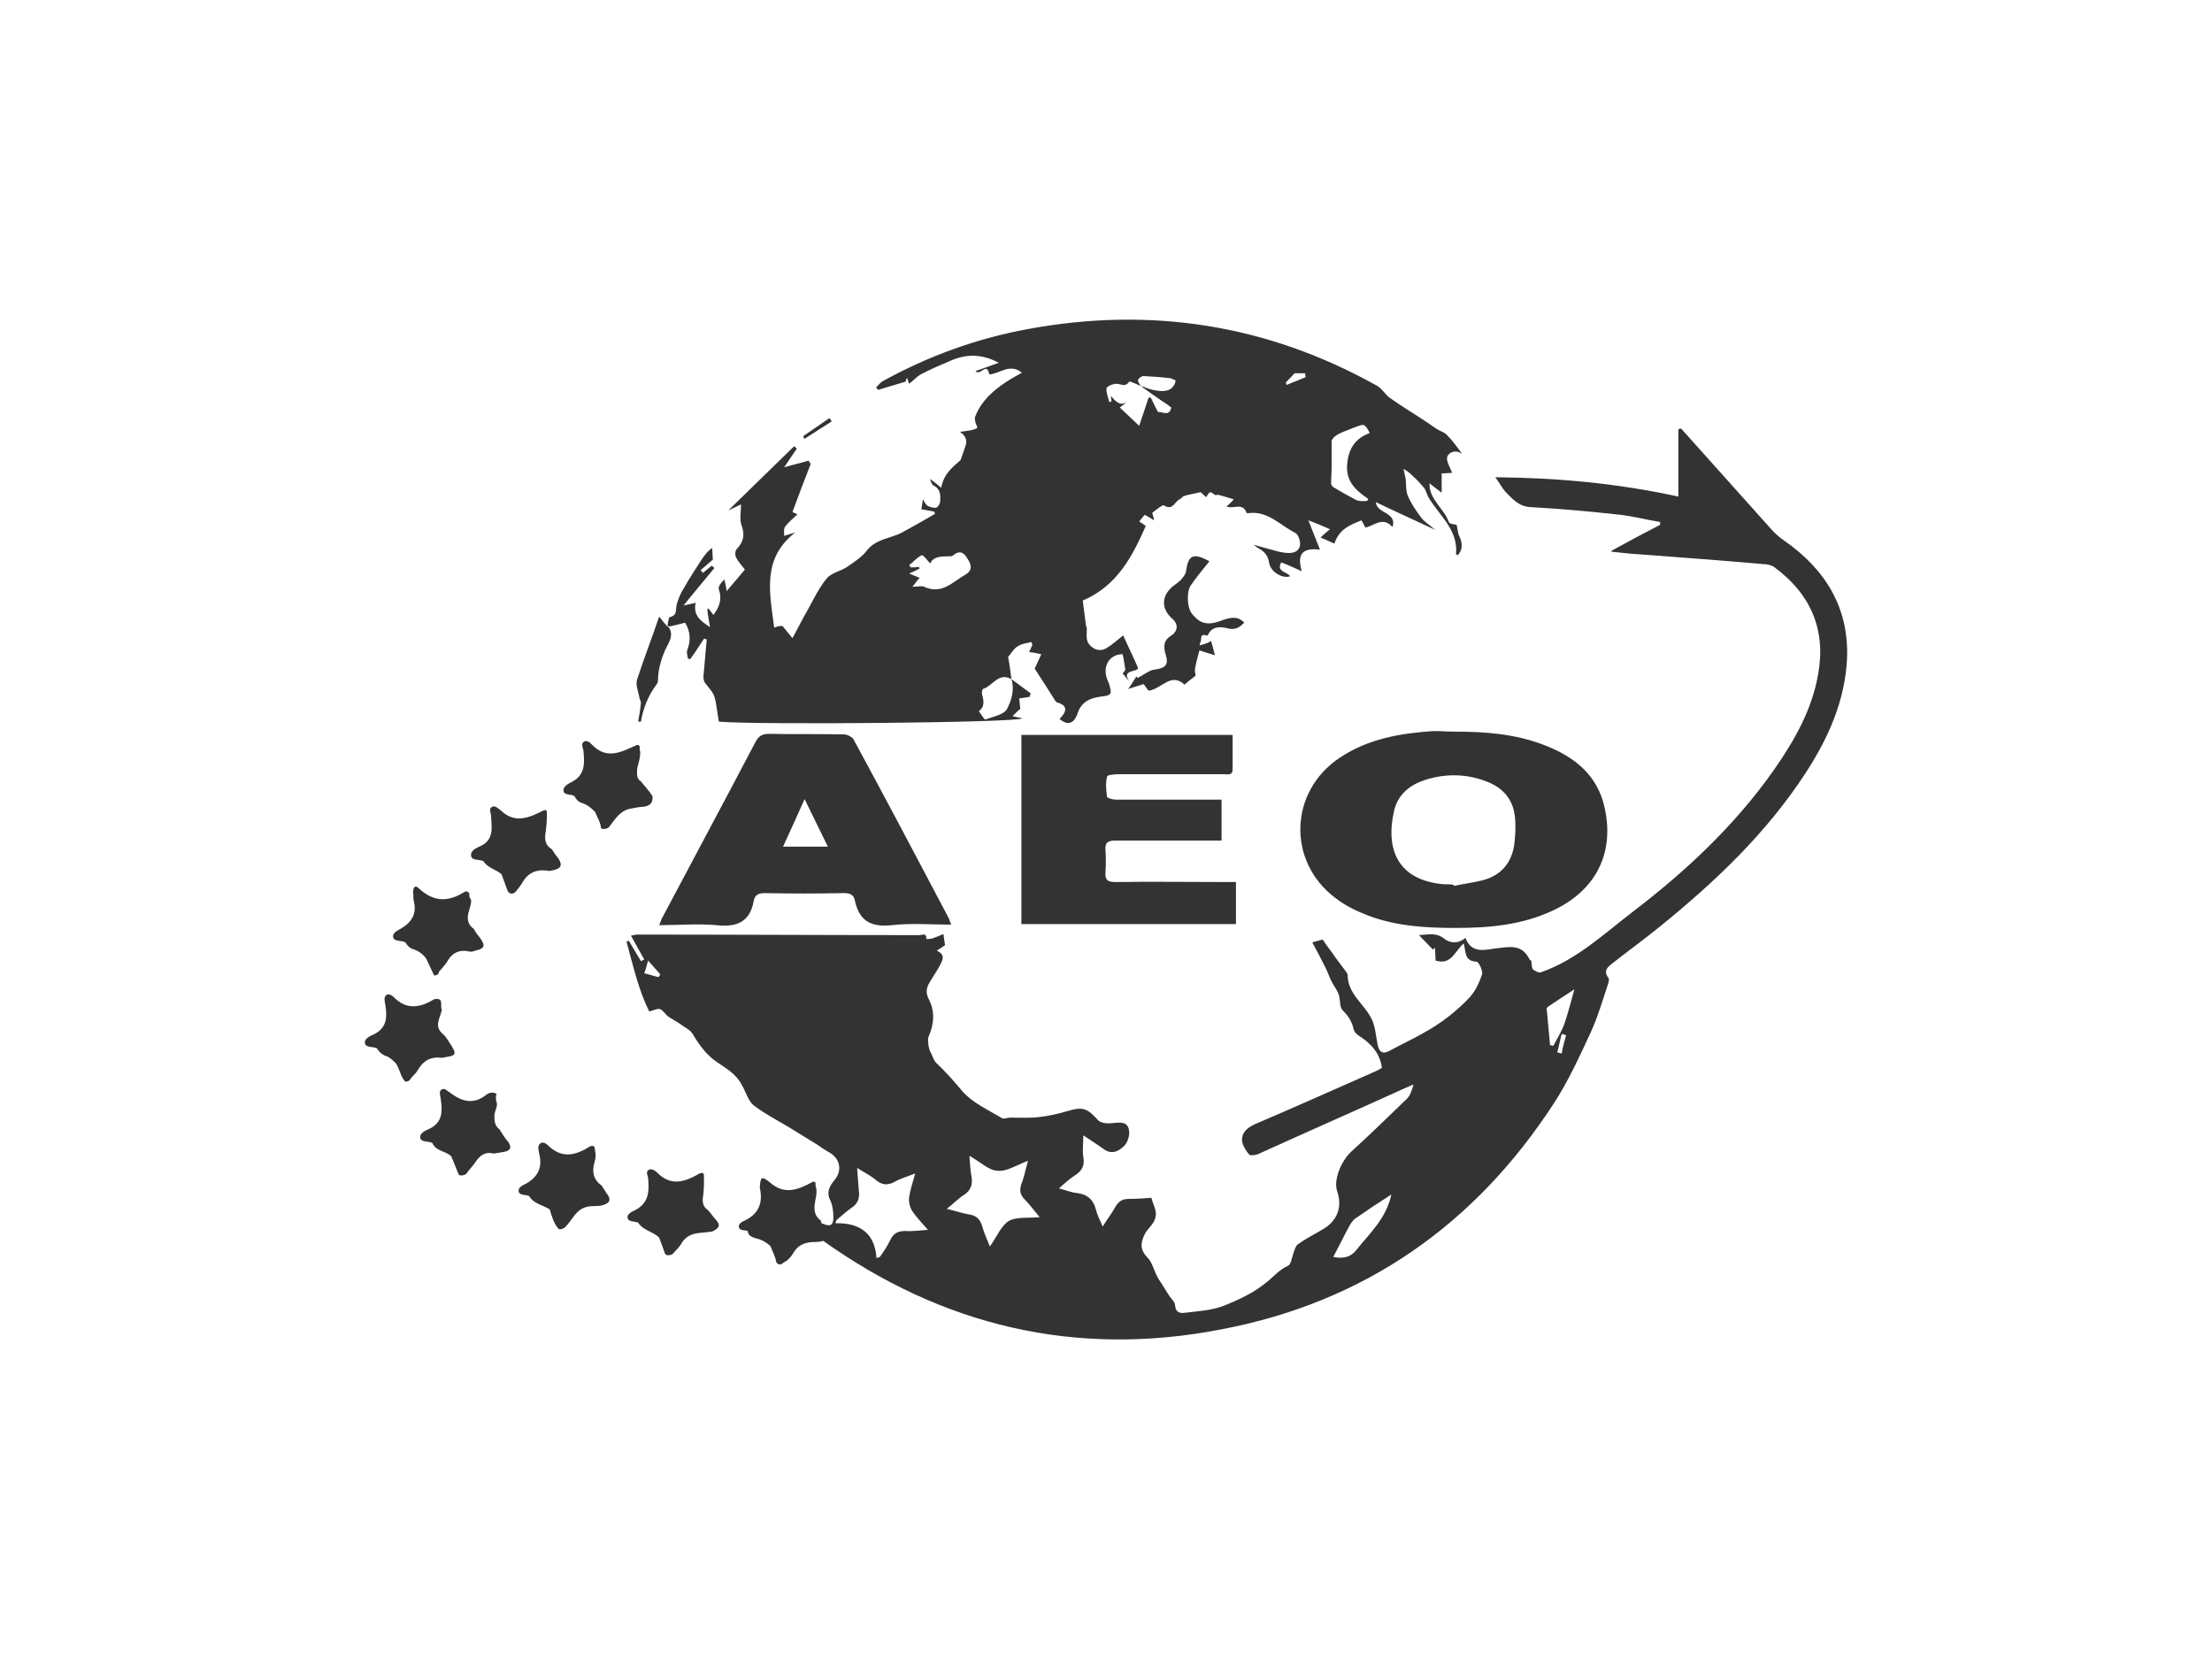
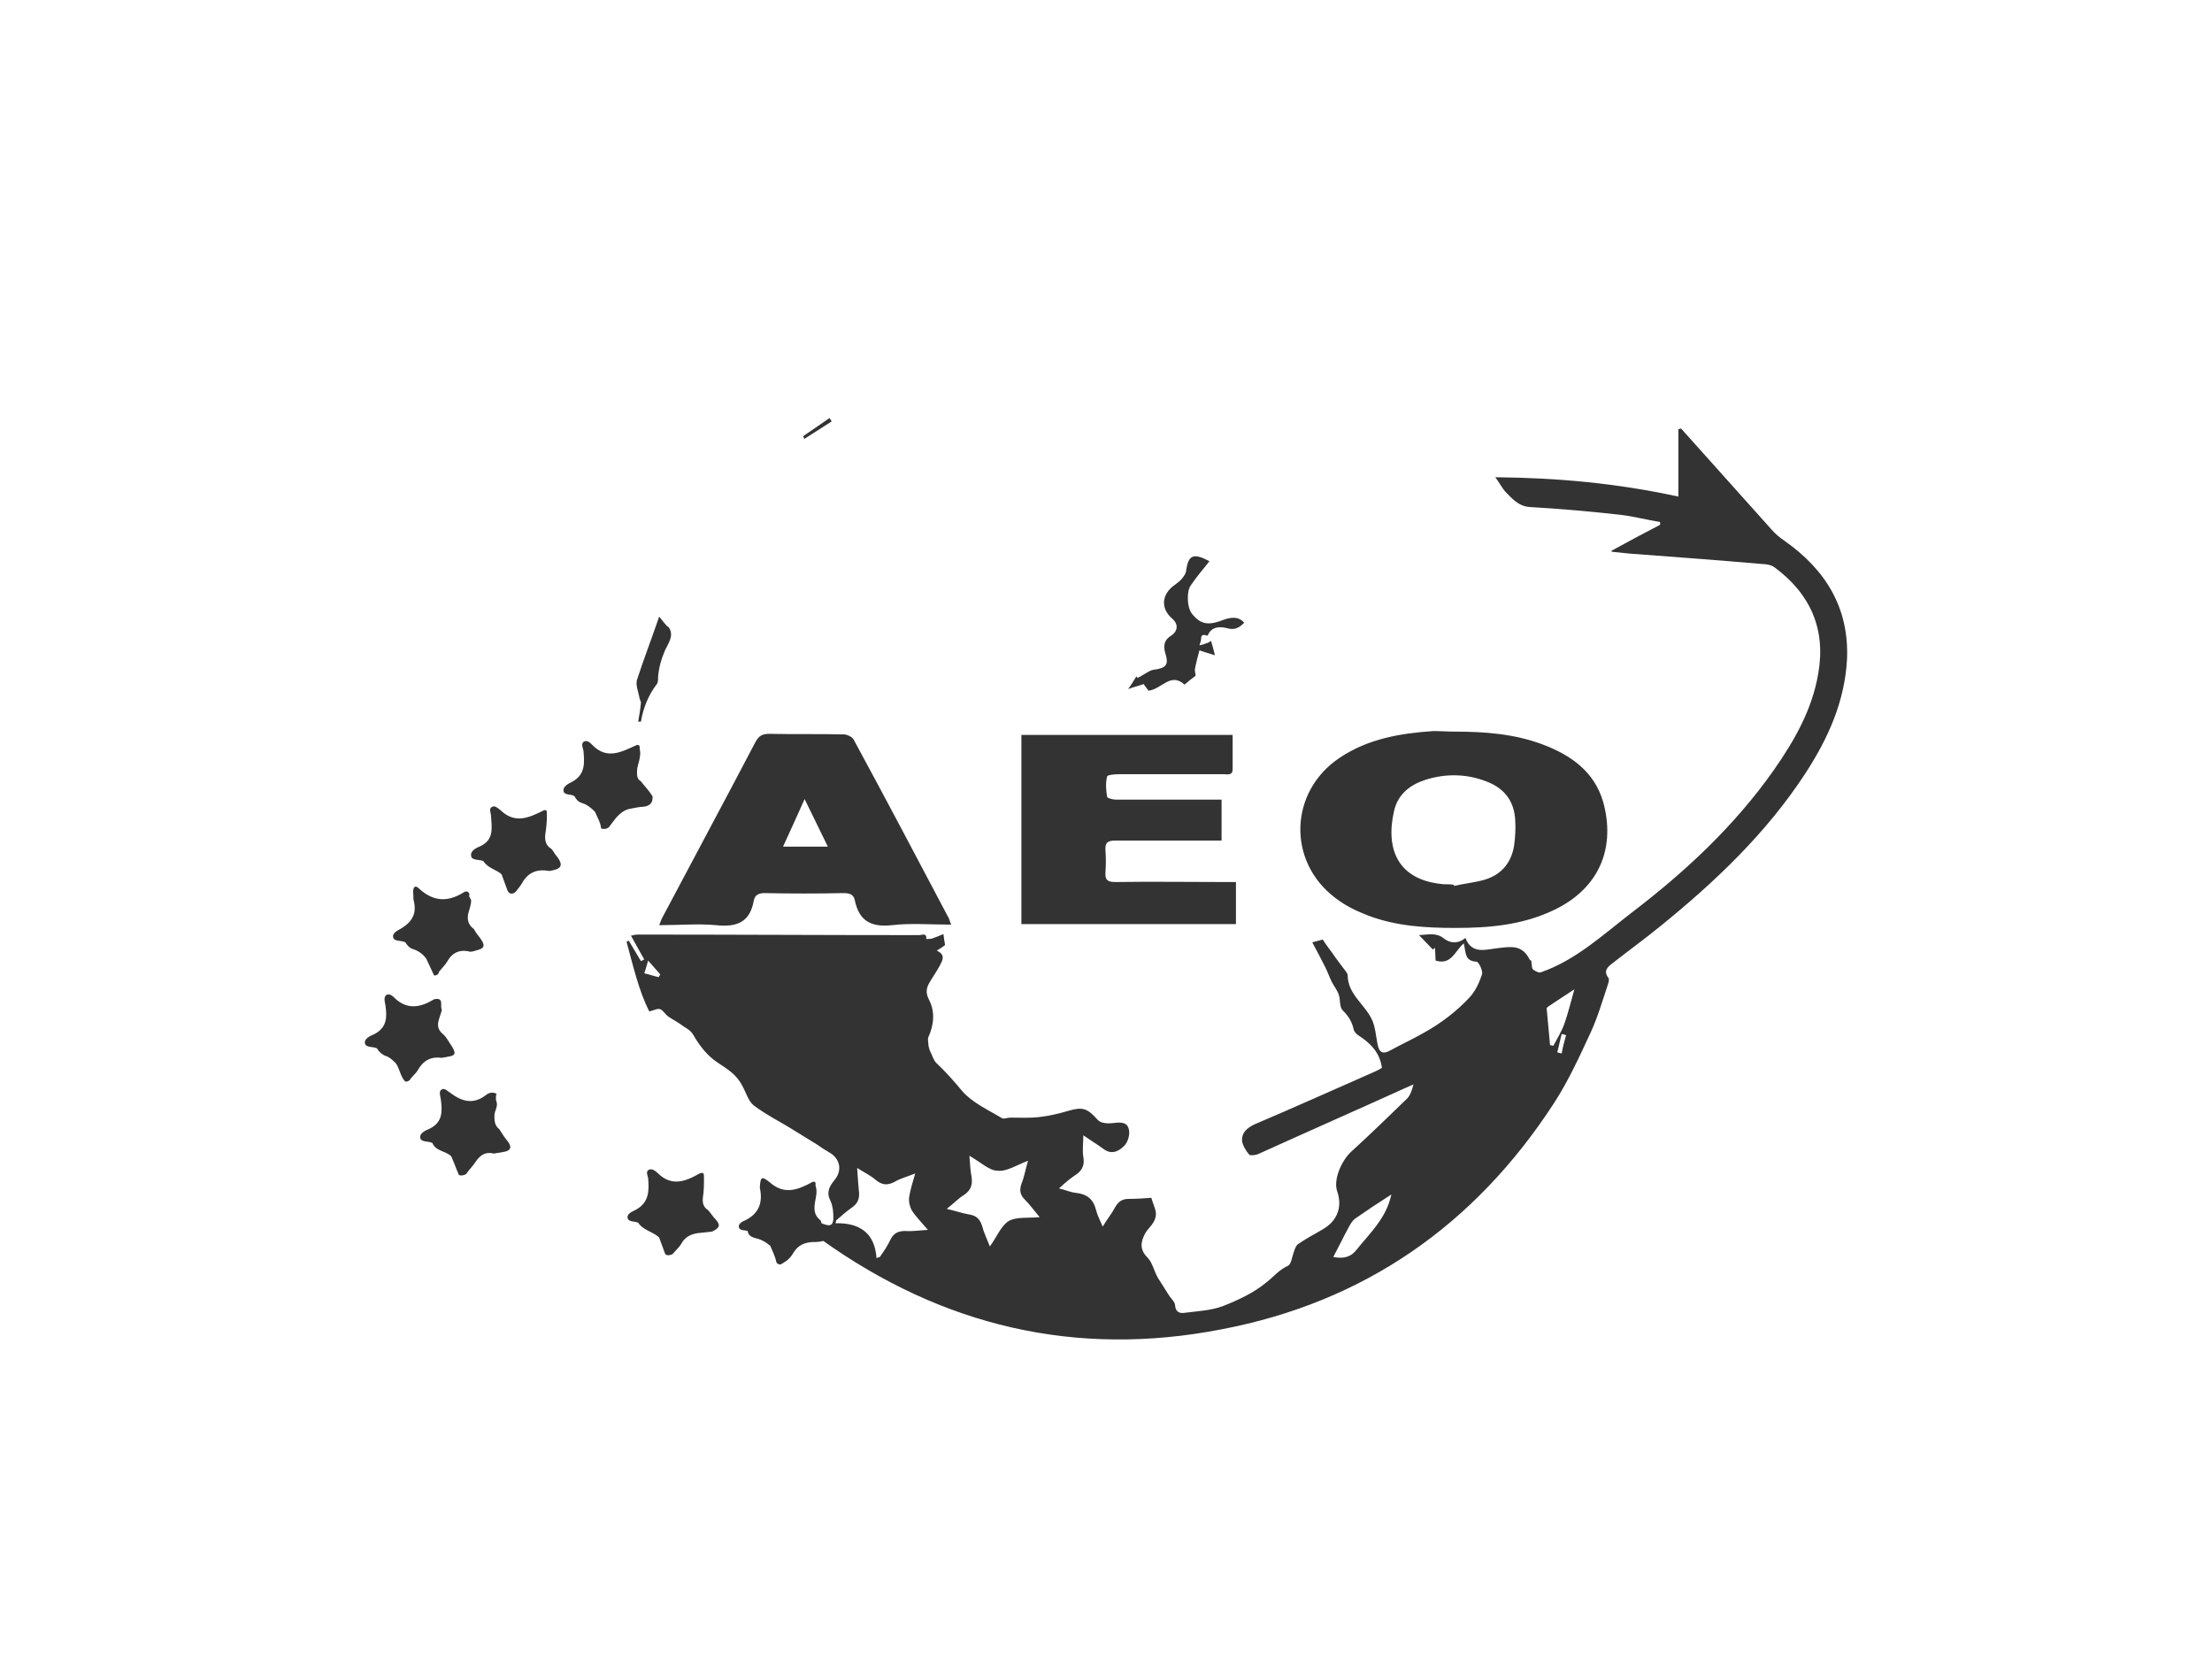
<svg xmlns="http://www.w3.org/2000/svg" version="1.1" id="Ebene_1" x="0px" y="0px" width="400px" height="300px" viewBox="0 0 400 300" style="enable-background:new 0 0 400 300;" xml:space="preserve">
  <style type="text/css">
	.st0{display:none;}
	.st1{display:inline;fill:#000333;}
	.st2{fill:#333333;}
</style>
  <g class="st0">
    <path class="st1" d="M208.4,25c2.1,0.4,4.4,0.8,6.4,1.4c6.5,1.8,12,5.3,16.5,10.4c3.5,4.1,5.4,8.7,6.2,14   c1.2,8.4,3.7,16.3,6.4,24.3c2.9,8.2,5.4,16.5,8.2,24.7c1.7,4.8,3.7,9.5,4.9,14.5c1.4,6,4.4,11,8.5,15.4c3.8,4.3,7.5,8.7,11.1,13.4   c0.8,1.2,0.9,2.9,1.2,4.4c0.3,1.2,0.2,2.5,0.4,3.7c0.2,1.1,0.4,2.2,0.9,3.1c3.2,6.9,6,13.9,6.9,21.5c1.4,11.2,1.4,22.2-1.4,33.2   c-1.4,5.4-3.1,10.9-6.1,15.8c-3.3,5.5-6.4,11.2-10.7,16.1c-6,7-12.7,13.1-20.6,17.6c-6.4,3.7-13.4,6.2-20.5,8.1   c-14.5,3.7-28.9,3.5-43.3-0.6c-8.5-2.4-16.1-6.4-23.4-11.3c-2.4-1.7-4.8-3.5-7-5.4c-1.6-1.4-2.9-3.1-4.4-4.7   c-0.6-0.7-1.2-1.6-2-2.3c-4.1-3.8-7.1-8.4-9.6-13.4c-1.8-3.6-4-7-5.3-10.8c-1.6-4.3-2.7-8.8-3.7-13.5c-0.6-2.4-0.8-5-0.9-7.5   c-0.2-3.9-0.3-7.9,0-11.8c0.2-3,0.7-6.1,1.2-9.1c0.6-4.5,1.7-8.8,3.2-13.1c1.2-3.2,2.7-6.4,4.5-9.3c1.7-2.8,2.4-5.6,2.5-8.7   c0-2.1,0.7-3.9,1.8-5.6c2.8-4.5,5.4-9,8.4-13.5c1.2-1.9,2.5-4.1,4.9-4.9c0.5-0.2,1-1.1,1.2-1.7c0.7-2.8,1.3-5.4,2.1-8.2   c0.6-2.1,1.3-4.1,2-6.1c0.6-2.1,1.2-4.1,1.8-6.2c0.4-1.4,0.6-2.9,1-4.2c1.3-5.3,2.7-10.4,4.1-15.7c0.8-2.9,2-5.7,2.9-8.7   c1.2-4.2,2-8.5,3-12.7c0.6-2.9,1.4-5.7,2.9-8.4c1.2-2.3,2-5,3.2-7.4c1.1-2,2.2-4.1,3.8-5.7c2.9-3,6-6.1,9.9-7.7   c3.6-1.6,7.2-2.9,11.2-3.1c0.4,0,0.8-0.2,1.3-0.3C205.2,25,206.8,25,208.4,25z M214.5,80.1c0,0.4-0.1,0.7-0.1,1.1   c4.4,0.3,10.6-2.1,11.8-4.6c-3.7,0.9-7,1.8-10.4,2.6c0.2-0.2,0.4-0.4,0.5-0.6c2.9-2,5.7-4,7.7-6.8c1.2-1.8,2.1-3.7,3-5.6   c0.8-1.7,1.7-3.3,1.6-5.3c-0.2-5.9-3.5-9.9-7.6-13.6c-1.2-1.1-2.6-1.8-3.9-2.5c-5.4-2.9-11.1-3.9-16.9-2.3   c-5.3,1.3-10,3.5-13.6,7.7c-5.3,6.1-6.7,13.1-5.4,20.8c0.8,4.8,2.9,9.1,6.8,12.1c2.9,2.1,6,4,8.9,6c1.9,1.2,3.5,0.9,5.3-0.4   C206.3,85.8,210.5,82.9,214.5,80.1z M137.8,187.5c0.2,2.4,0.3,4.9,0.4,7.3c0.3,6.4,1.9,12.6,3.9,18.7c2.3,7.1,6.2,13.5,11.1,19.2   c3.7,4.5,7.6,8.7,12.3,12.1c10.5,7.8,22.5,12.1,35.2,13.9c3.2,0.4,6.5,0.4,9.8,0.2c4.9-0.4,9.8-1.1,14.6-2.1   c7.1-1.5,13.6-4.5,19.7-8.6c1-0.6,2.4-0.8,3.1-1.6c3.5-3.4,7.9-5.7,10.8-9.8c3-4.2,6.4-8.2,9.5-12.3c0.6-0.9,1.2-2,1.7-3   c1.4-3.2,2.9-6.5,4.1-9.9c0.6-1.3,0.9-2.8,1.4-4.1c0.4-1.1,0.6-2.1,0.9-3.1c0.4-1.2,0.8-2.5,1-3.7c0.4-2.7,0.8-5.3,0.8-7.9   c0.1-3.8-0.1-7.7-0.4-11.5c-0.4-3.5-0.9-7-1.8-10.3c-0.8-3.2-2-6.4-3.3-9.5c-1.1-2.7-2.1-5.3-4.2-7.3c-1.8-1.8-3.4-3.7-5-5.5   c-3.6-4.4-7.1-8.7-10.7-13.3c-0.7-0.9-1.6-1.9-1.8-2.9c-0.4-2.2-1.8-3.6-3.7-4.6c-2-1.2-4.1-2.1-6.2-3.4   c-8.7-5.3-17.2-10.5-26-15.8c-1.9-1.2-4.1-2.1-6-3.1c-2.1-1.2-4.1-2.6-6.3-3.7c-2-1.1-4.5-0.6-6.3,0.7c-4.6,3.7-9.3,7.6-14,11.2   c-5.3,4-10.6,7.7-16,11.5c-1.7,1.2-2.8,2.6-3.7,4.3c-3.7,6.8-7.6,13.5-11.7,20c-0.8,1.4-2.2,2.5-3.3,3.7c-0.6,0.7-1.3,1.4-1.8,2.2   C140.8,165.5,137.7,176.1,137.8,187.5z M231.9,74.5c-0.8,1.3-1.3,2.5-2.1,3.3c-1.6,1.5-3.3,2.9-5.1,4.1c-1.2,0.9-2.7,1.7-3.8,2.7   c-3.5,3-7,6.2-11.2,8.3c-1.1,0.6-1.2,1.5-0.3,2.3c1,0.8,2.1,1.6,3.1,2.2c6.9,4.2,13.8,8.5,20.7,12.8c4.4,2.8,8.7,5.6,13.1,8.5   c0.8,0.6,1.8,0.9,2.7,1.4c0.1-0.1,0.2-0.3,0.3-0.4c-0.2-0.4-0.3-0.8-0.4-1.2c-3.9-10.1-7.9-20.3-11.7-30.3   c-1.3-3.6-2.6-7.2-3.9-10.8C233.1,76.3,232.5,75.5,231.9,74.5z M164.5,115.5c0.1,0.1,0.3,0.2,0.4,0.2c0.5-0.4,0.9-0.6,1.4-0.9   c4.5-3.3,9.2-6.7,13.7-10c1.1-0.7,2.2-1.4,3.3-2.2c1.3-1,2.5-2.1,3.8-3.1c1.2-0.9,2.6-1.6,3.8-2.3c0.9-0.6,1.2-1.4,0.4-2.1   c-1-0.9-2.1-1.8-3.3-2.4c-1.5-0.9-3.2-1.6-4.5-2.7c-3.2-2.4-6.2-5.2-7.9-8.8c0-0.1-0.1-0.2-0.2-0.3c-0.6-0.8-1.2-0.8-1.7,0.2   c-0.5,1.2-0.8,2.3-1.2,3.6c-2.4,8.9-4.8,17.9-7.2,26.9C165,112.6,164.8,114,164.5,115.5z M159.7,127.9c-0.4-0.5-0.6-1.1-1.1-1.3   c-1.8-1.2-3.7-2.4-5.4-3.7c-0.6-0.4-1.2-0.2-1.6,0.5c-2.4,3.9-4.9,7.8-7.3,11.8c-1.3,2.1-2.6,4.5-3.8,6.7c-0.2,0.4-0.4,1.2-0.2,1.2   c2.1,1.6,4.2,3,6.3,4.5c0.6,0.4,1.1,0.2,1.4-0.6c0.6-1.3,1.2-2.7,2.1-3.9c2.9-4.4,5.7-8.7,8.6-13.2   C159.1,129.5,159.4,128.7,159.7,127.9z M260.5,127.1c-1.8,1.4-3.4,2.9-5,4.1c-0.9,0.7-1.1,1.5-0.3,2.6c3.7,4.8,7.3,9.7,11,14.6   c0.3,0.3,0.5,0.5,0.7,0.8c0.6,0.6,1.2,0.7,1.8,0.2c1.1-0.9,2.2-1.7,3.4-2.6c2.8-2,2.9-2.1,0.7-4.8c-3.4-4.5-7-8.7-10.4-13.1   C261.9,128.3,261.2,127.8,260.5,127.1z M191.5,264.8c-0.6-1.2-1.2-2.3-1.8-3.5c-1.3-3.3-4.3-4.4-7.6-5.6c0.4,1.4,0.7,2.4,1.2,3.4   c0.8,2,1.9,3.8,3.8,5C188.6,265,190,265.4,191.5,264.8z M155.7,248.2c0.2-1.4,0.2-2.8,0.5-4.1c0.7-2.9-0.5-5.2-2.3-7.2   c-0.3-0.3-0.7-0.4-1.1-0.6c-0.2,1.8-0.2,3.4-0.6,4.9C151.3,244.4,152.4,246.9,155.7,248.2z M200,266.4c-1.1-2.2-1.7-4.8-4.1-6.1   c-1.6-0.8-3.3-1.4-5.2-2.1C190.8,262.8,195.4,266.8,200,266.4z M138.3,167.3c-0.2-0.2-0.3-0.4-0.4-0.5c-1.9,0.9-3.9,1.8-5.7,2.9   c-1.5,0.9-2.3,2.5-2.7,4.3c-0.1,0.6-0.5,1.4,0.4,1.7c0.4,0.1,1.1-0.2,1.5-0.5c0.8-0.5,1.6-1.4,2.5-1.8   C136.9,172.3,137.4,169.6,138.3,167.3z M221.7,258.4c-0.2,0-0.3,0-0.4,0c-0.4,0.1-0.8,0.1-1.2,0.2c-1,0.2-1.2,0.7-0.4,1.4   c2.9,2.6,6,4.1,9.9,3.1c0.4-0.1,0.6-0.4,1-0.6c-0.2-0.4-0.4-0.6-0.6-0.9C227.5,259.4,225,258.2,221.7,258.4z M182.2,262.7   c0.3-4-3.1-9.1-6.2-9.5C174.9,258.1,177.1,261.4,182.2,262.7z M227.8,257.9c1.2,0.7,2.2,1.7,3.4,2.3c2.4,1.2,4.8,0.7,7.1-0.4   c0.7-0.4,0.7-0.9,0.1-1.5C235.7,256.1,230.9,255.9,227.8,257.9z M134.4,182.1c-3.9,1.5-6.9,6.4-6.2,10.1   C131.7,191.5,134.6,187,134.4,182.1z M158.2,241.7c-0.2,2.4-0.5,4.6-0.5,6.9c0,1.9,2.1,3.9,3.7,3.9c0-1.7,0-3.2,0-4.9   C161.5,245.1,160.7,243.1,158.2,241.7z M163.9,247c-0.1,5.4-0.2,7.6,5.3,9.9c-0.5-2.3-1.2-4.5-1.5-6.5   C167.4,248,165.8,247.6,163.9,247z M212.3,259.8c0,0.3,0,0.4,0.1,0.6c0.9,2.3,4.9,4.9,7.4,4.8c0.6,0,1.2-0.4,1.9-0.6   c-0.4-0.6-0.5-1.4-0.9-1.9C218.5,260.1,215.6,259.5,212.3,259.8z M270.5,231c-4.5-0.3-8.1,1.1-9.6,5.7   C266.4,236.6,270.3,233.8,270.5,231z M205.1,260.8c2.5,4.7,4.2,6.2,9.4,4.8c-1-1.1-2-2.1-2.9-3.1   C209.7,260.6,207.6,259.5,205.1,260.8z M189.7,38.1c2.7,0.6,5.3,1.6,7.9,2c1.1,0.2,2.6,0.3,3.4-1c-2-1.2-3.9-2.3-6-3.3   C193.1,34.8,190.7,35.8,189.7,38.1z M246.6,255.8c-4.9-3-8.8-3.2-11.3-0.6c1.5,0.6,3,1.1,4.4,1.8   C242.4,258.4,244.3,256.9,246.6,255.8z M183,109.4c-0.1-0.2-0.3-0.3-0.4-0.4c-4.9-0.3-13.5,2.9-14.5,5.5c0.4,0,0.6,0,0.9-0.1   c4-1.2,7.9-2.2,11.8-3.5C181.7,110.8,182.4,109.9,183,109.4z M128.6,184.6c3.1-2.9,6.9-5.1,7.5-9.8c-2.6,1.7-5.4,2.9-7,5.7   C128.3,181.7,127.7,182.9,128.6,184.6z M243.2,98.1c0.9-5,3.3-9.8,0.6-14.8C242.4,88,241.7,93,243.2,98.1z M134.1,190   c-1.7,1.9-3.2,3.4-4.5,5.2c-1.2,1.8-1.1,3.5,0.4,5.2C132.2,197.4,135.7,194.9,134.1,190z M240.3,91.5c0.2,0,0.4,0,0.5,0   c0.1-0.6,0.3-1.4,0.4-2.1c0.2-1.6-0.1-3.3,0.5-4.7c1.2-2.9,0.7-5.8,0.4-8.7c-0.1-0.5-0.5-1-0.7-1.5c-0.2,0.1-0.3,0.1-0.4,0.2   C240,80.4,239.4,85.9,240.3,91.5z M184.4,43.2c1.2-0.1,2.4-0.2,3.6-0.4c1.8-0.3,3.7-0.5,5.4-0.9c0.4-0.1,0.7-0.6,1.2-0.9   c-0.4-0.4-0.7-0.8-1.2-1c-1.1-0.4-2.2-0.6-3.3-0.8C187.2,38.7,185.2,40.1,184.4,43.2z M132.2,167.5c0.8-0.4,1.6-0.6,2.3-1   c1.4-0.6,2.9-1.2,4.1-2.1c1.5-1,2-2.9,1.3-4.1c-0.8,0.4-1.7,0.9-2.6,1.3c-0.9,0.4-1.8,0.6-2.8,1.1   C132.7,163.6,131.9,165.1,132.2,167.5z M212.8,39.5c0-0.2,0-0.4-0.1-0.4c-2.5-2-4.8-4.1-7.5-5.9c-1-0.6-2.7-1.2-4.1-0.1   C202.6,35.2,210.3,39.5,212.8,39.5z M237.9,85c0.2,0,0.4-0.1,0.6-0.1c0.2-1.2,0.4-2.3,0.4-3.5c0.3-3.5,0.5-6.9,0.7-10.3   c0-0.6-0.3-1.2-0.4-1.9c-0.7,1.8-1.2,3.4-1.5,5.2c-0.4,2.1-0.8,4.2-0.8,6.3C236.8,82.1,237.5,83.6,237.9,85z M142,232.7   c1.8-3.7,2.9-9.6,0.2-11.1c-0.6,1.6-1.4,3.1-1.8,4.8C139.9,228.8,140.2,230.9,142,232.7z M135.3,197c-4.5,3.7-6.2,8.2-4.2,11.2   C132.9,204.6,135.7,201.5,135.3,197z M229.8,56.7c0.2,0.1,0.4,0.1,0.5,0.2c4.1-3.7,5.4-9,3.2-13.3C232.2,48,230.9,52.4,229.8,56.7z    M133.2,214.7c2.9-2.8,4.4-8.2,2.9-11.2c-1.4,2.6-3.2,4.7-3.7,7.6C132.3,212.5,132.4,213.7,133.2,214.7z M174.6,260   c0.3-4.2-1.2-8.9-4.6-9.1c0.3,1.5,0.6,2.9,0.8,4.3C171.1,257.6,172.3,259.2,174.6,260z M138.2,210.4c-3.5,4.7-4.1,7.6-2.3,10.6   c0.2-0.4,0.3-0.6,0.4-0.8c0.9-1.9,2-3.7,2.8-5.6C139.5,213.1,139.1,211.6,138.2,210.4z M208.6,33.4c2.9,2.9,5.1,5.8,8.7,7.8   C216.9,36.8,213.7,32.9,208.6,33.4z M262.2,243.2c-3.4-1.8-7.8-0.4-10.1,1.5C254.7,246.9,260.1,246.1,262.2,243.2z M146.2,226.8   c-0.7,2.3-1.3,4.4-2.1,6.4c-0.4,1.2-0.1,2.1,0.5,2.9c0.6,1,1.3,0.9,1.7-0.2c0.6-1.5,0.8-3,1.3-4.5   C148.4,229.6,147.6,228.3,146.2,226.8z M149.5,231.9c-0.6,1.9-1.6,3.7-1.8,5.5c-0.3,1.9,0.7,3.6,2.1,5.2   C151.6,236.2,151.1,234.3,149.5,231.9z M283.4,175.5c-3.6,2.3-4.6,5.2-3.3,8.5C283.9,181.6,284.9,177.7,283.4,175.5z M205.9,266.2   c-0.4-2.9-5-6.6-7.6-6.1c0.7,1.2,1.6,2.5,2.2,3.7C201.8,266,203.5,266.8,205.9,266.2z M256.6,247.8c-3-2.1-7-1.7-9.5,1   c1.5,0.4,2.9,0.6,4.4,1C253.6,250.3,255.4,249.7,256.6,247.8z M212.6,26.8c0.1,0.4,0.1,0.6,0.2,0.8c1.3,2.1,2.7,4.3,4.1,6.4   c0.2,0.4,0.6,0.4,1.1,0.6c0.3-0.4,0.7-1,0.6-1.3c-0.4-1.5-0.8-3-1.6-4.4C216,27.2,214.4,26.8,212.6,26.8z M277.2,156.9   c-1.2,2.2-2.2,4.4-2.2,6.9c0,0.5,0.4,1.1,0.7,1.4c0.2,0.2,1.1-0.3,1.2-0.6c0.7-1.5,1.5-2.9,1.9-4.5   C279.1,158.7,278.7,157.6,277.2,156.9z M248.8,98.4c-1.7,2.6-1.4,11.6,0.2,13.3C249.8,107.3,249.8,102.8,248.8,98.4z M230,61.8   c4.9-2.9,7.2-7,5.4-9.7C233.6,55.3,230.8,57.8,230,61.8z M206.2,39.6c0.2-0.2,0.3-0.4,0.4-0.5c-0.4-0.4-0.6-1-1.1-1.2   c-2.7-1.4-5.3-2.8-7.9-4c-0.4-0.2-0.7-0.2-1.1-0.1c-0.4,0.1-0.6,0.4-0.9,0.6c0.3,0.3,0.4,0.6,0.6,0.7c0.7,0.4,1.5,0.7,2.2,1.1   C201.1,37.4,203.6,38.5,206.2,39.6z M134.5,160.3c2.6-0.3,4.7-1.4,6.8-2.6c0.5-0.3,0.7-1.1,0.9-1.7c0.3-0.7-0.4-1.2-0.9-0.9   c-1.8,0.7-3.7,1.5-5.4,2.4C134.9,158.1,134.4,159.1,134.5,160.3z M138.6,226.6c0.6-1.7,1.2-3.3,1.8-5c0.9-3.3,0.8-4.1-0.2-4.8   C138.5,219.8,135.3,222.7,138.6,226.6z M241.8,251.9c3.9,2,8.2,2,9.7-0.2C248.3,250.2,245,249.7,241.8,251.9z M163.8,118.2   c0.3,0.3,0.4,0.4,0.5,0.4c0.4,0.1,0.6,0.1,0.9,0.1c2.9-0.6,5.6-1.4,8.5-2.1c0.7-0.3,1.4-0.7,2-1.2c0.3-0.2,0.4-0.6,0.5-0.8   c-0.4-0.1-0.7-0.3-1-0.1c-2.5,0.7-5,1.4-7.5,2.2C166.3,116.9,165.1,117.6,163.8,118.2z M173.1,72.3c-0.2,0-0.4,0-0.5-0.1   c-0.8,0.8-1.7,1.8-2.7,2.6c-1.5,1.1-2.3,2.7-2.9,4.3c-0.1,0.4,0.1,0.7,0.4,1.1c0.1,0.1,0.6,0,0.9-0.3c1.9-1.5,3.6-3.3,4.5-5.6   C173.1,73.6,173,72.9,173.1,72.3z M251.1,118.1c1.8-3,1.8-11.8,0.3-13.2C250.5,107.4,250.3,116.5,251.1,118.1z M282.9,200.1   c-2.9,0.6-5.9,4.6-5.3,7.1C280.6,206.2,283.6,202.7,282.9,200.1z M168.2,91.4c-2.5-0.1-7.2,6.2-6.4,8.7c1.4-1.5,2.9-2.9,4.2-4.5   C167.1,94.4,168.4,93.2,168.2,91.4z M200.6,91.1c4.3,0,7.9-1.6,11.3-3.8C210.1,86.3,201.3,89.1,200.6,91.1z M284,182.6   c-1.3,1.1-2.8,1.9-3.7,3c-1.2,1.3-0.4,2.9-0.4,4.5c1.5-1.4,2.9-2.9,4.1-4.5C285.1,184.6,285,183.5,284,182.6z M240.3,116.9   c-0.3,2.9,4.1,7.8,6.9,7.8C245.7,121.4,243.7,118.7,240.3,116.9z M204.6,93c-2.5-0.9-10,1.1-10.6,2.8C196,96.6,203.5,94.8,204.6,93   z M230.7,71.2c-1.7,0.6-2.9,1-4.2,1.5s-2.8,1-4,1.8c-0.6,0.4-0.9,1-1.4,1.5c0.1,0.1,0.2,0.3,0.4,0.4c3.2-0.5,6.4-1.2,8.8-3.6   C230.4,72.4,230.4,71.9,230.7,71.2z M235.6,59.9c-0.2,0-0.3,0-0.4,0c-2.1,2.1-4.3,4.1-6.4,6.2c-0.4,0.4-0.4,1-0.6,1.4   c3.1-1.1,5.5-3,7.2-5.7C235.7,61.3,235.5,60.6,235.6,59.9z M199.5,26.8c2.9,1.6,5.4,2.9,7.9,4.3c0.4,0.2,0.9,0.1,1.3,0.1   c-0.2-0.5-0.1-1.2-0.4-1.4c-1.3-1.1-2.8-2.3-4.3-3c-1-0.5-2.4-0.4-3.7-0.4C200.2,26.2,200,26.5,199.5,26.8z M229.6,50.7   c0.6-1.5,1.2-2.9,1.7-4.4c0.4-1.6,0.6-3.2,0.7-4.8c0.1-0.7-0.2-1.7-1.2-2.1C230,43.1,228.7,46.8,229.6,50.7z M189.4,34.3   c1.1-0.2,2.2-0.4,3.4-0.6c0.4-0.1,0.6-0.6,0.9-0.9c-0.4-0.3-0.6-0.7-1.1-0.8c-1.4-0.2-2.9-0.4-4.4-0.2c-0.8,0.1-1.7,0.6-2.3,1.2   c-0.6,0.5-0.4,1.1,0.4,1.2C187.3,34.2,188.3,34.2,189.4,34.3z M273.8,158.9c0.9-1.7,1.8-3.1,2.4-4.7c0.2-0.4-0.2-1.3-0.6-1.7   c-0.3-0.3-1.2-0.1-1.6,0.3C271.6,154.5,271.4,156.2,273.8,158.9z M226.9,34.6c0,3.6,0.3,7,1.1,10.5c0.9-2.4,1.4-4.8,1.1-7.3   C228.9,36.6,229.1,34.9,226.9,34.6z M279.2,195.8c3.8-2.4,6.5-4.5,5-7C281.7,190.6,279.3,192.2,279.2,195.8z M198.4,97.3   c-3.7-0.6-8.7,0.6-10.8,2.9C191.7,100.6,195,98.8,198.4,97.3z M279.3,175.9c3-2,4.1-4.5,2.6-7.4   C279.1,170.9,278.2,173.7,279.3,175.9z M221.9,104.8c0,2.9,3.9,8.2,5.9,7.9C225.8,110.1,225.8,106.2,221.9,104.8z M193.2,102.1   c-2.7-1.3-10.3,0.6-11.2,2.8C185.9,105,189.2,103,193.2,102.1z M256.7,240.9c4.7,1,8.8-0.4,8.9-3.4c-2.9,0.9-5.6,1.8-8.5,2.9   C257.1,240.4,257,240.8,256.7,240.9z M159.7,107.5c0.3-0.2,0.5-0.3,0.6-0.4c1.4-1.8,2.9-3.6,4.2-5.4c0.5-0.6,0.9-1.2,1.2-1.9   c0.2-0.4,0.1-0.9,0.2-1.6C162.3,100.9,159,105.2,159.7,107.5z M170.6,79.6c-1.8,1.9-3.6,3.7-5.3,5.5c-0.4,0.4-0.3,1.2-0.4,2.1   C167.8,86.4,171.3,81.6,170.6,79.6z M171,66.8c0.9-0.6,1.7-1.3,2.5-1.9c1.5-1.1,2.2-2.6,2.8-4.2c0.1-0.4-0.1-0.9-0.1-1.6   C171.9,62.6,170.8,64.2,171,66.8z M189.5,44.1c-3.3-1.3-7.9,1.5-7.6,4.4C184.5,47.4,187,46.1,189.5,44.1z M176,108.6   c2.9,0.4,10.8-1.9,11.9-3.4c-0.7,0.1-1.4,0.3-2,0.4c-2.4,0.4-4.9,0.8-7.3,1.4C177.6,107.2,176.4,107.3,176,108.6z M269.4,225   c1.6-0.4,2.8-0.4,3.7-0.8c1.2-0.6,2.4-1.7,3.5-2.7c0.2-0.2,0.1-0.7-0.1-1.1c0-0.1-0.5-0.2-0.6-0.1c-1.7,0.8-3.4,1.6-4.9,2.5   C270.3,223.3,269.9,224.2,269.4,225z M246.5,120.5c1.1,1.7,2.1,3.3,3.1,4.9c0.5,0.6,1.8,0.5,2.6-0.3s0-1.2-0.4-1.8   C250.3,122.1,248.8,120.7,246.5,120.5z M168.9,73.3c2.7-1.9,5.4-3.2,5.4-7C172.2,66.7,169.1,70.1,168.9,73.3z M220.8,109.1   c0.1-0.6,0.2-0.8,0.1-1c-1-2.6-2-5.2-4.3-6.9c-0.2-0.2-0.6-0.1-0.8-0.1c0,0.3-0.2,0.6,0,0.8c1.1,2,2.1,4,3.3,5.9   C219.3,108.4,220,108.6,220.8,109.1z M277.6,170.9c1.8-2.1,4.7-3.8,2.4-7.3C277.6,165.8,276.4,169.4,277.6,170.9z M163.2,93.7   c0.6-0.5,1.2-0.6,1.5-1c1.3-1.3,2.6-2.8,3.9-4.1c0.4-0.4,0.7-0.8,0.9-1.3c0.2-0.4,0.1-1,0.2-1.5c-0.2,0-0.3-0.1-0.4-0.1   C167.1,88.2,163.6,89.5,163.2,93.7z M175.8,77.7c0.8-3.4,2-6.4,2-9.9C175.2,70.4,173.9,75.8,175.8,77.7z M184.2,81.6   c-0.1,0.1-0.3,0.2-0.4,0.2c-0.3,2,0.4,5.2,1.3,6.4c0.4,0.5,1.1,0.6,1.7,1c0.1-0.6,0.4-1.2,0.2-1.7c-0.4-1.3-0.9-2.6-1.5-3.8   C185.2,82.9,184.7,82.3,184.2,81.6z M279.2,214.3c-3.1,0.4-6,2.7-5.9,4.7c1.1-0.4,2.1-0.9,3.2-1.2   C278.6,217.3,279.1,216.6,279.2,214.3z M275.7,213.1c4.2-1.3,6.2-3.6,5.1-5.6C278.8,209.2,275.8,209.6,275.7,213.1z M208.6,102.5   c0.2-0.1,0.4-0.3,0.6-0.4c-0.2-0.6-0.2-1.3-0.5-1.9c-0.8-1.6-1.7-3.1-2.6-4.6c-0.2-0.4-0.6-0.5-0.8-0.6c-0.2,0.4-0.6,0.8-0.5,1.1   c0.6,1.5,1.2,3,1.9,4.5C207.3,101.3,208,101.8,208.6,102.5z M235.5,77.1c0.2,0,0.4,0,0.5,0.1c0.1-0.6,0.2-1.2,0.3-1.8   c0.5-2.4,1.2-4.7,1.6-7.1c0.3-1.5,0.6-3-0.3-4.6C236.4,68,235.5,72.4,235.5,77.1z M163,109.8c-2.4,1.8-6.1,7-5.9,8.5   C159.4,117.2,163.2,111.8,163,109.8z M178.6,42.5c2.1,0.1,6.4-2.7,7-4.3C183.7,37.3,179.2,40.1,178.6,42.5z M181.3,43.1   c-2,1.1-3.9,2.1-5.2,3.9c-0.4,0.5-0.3,1.2-0.4,2C178.8,48.1,181.5,45.3,181.3,43.1z M233.3,66.4c-2,1-4,2-5.8,2.9   c-0.8,0.5-1.9,0.9-2.1,2.1C228.4,71.7,233.5,68.3,233.3,66.4z M227.5,108.8c1.4,2.5,2.6,4.6,3.9,6.7c0.4,0.5,1.1,0.6,1.7,1   C232.8,113.4,230.1,109.6,227.5,108.8z M278.6,200.3c2-0.6,3.8-1.6,5.2-3c0.6-0.7,0.7-1.5-0.1-2.1   C280.4,196.5,278.4,198.6,278.6,200.3z M233.8,111.8c0.1,2.3,3,7.2,4.6,7.6C238.2,116.1,236.4,113.9,233.8,111.8z M245.4,103.4   c0.4-1.9,0.9-3.7,1.2-5.6s0.7-3.8-0.5-5.6C245.7,95.8,244.6,99.6,245.4,103.4z M193.4,87.7c-0.2,0.1-0.4,0.3-0.5,0.4   c0.3,1.2,0.5,2.2,0.7,3.4c0.1,0.4,0.6,1.2,0.6,1.2c0.8-0.4,1.8-0.7,2.5-1.3c0.2-0.2,0-1.1-0.3-1.3   C195.6,89.1,194.5,88.5,193.4,87.7z M194.7,27.9c0,0.1,0,0.3,0,0.4c1.3,0.5,2.8,0.9,4.1,1.4c1,0.4,2,0.8,2.9,1.2   c0.4,0.1,0.8-0.2,1.2-0.3c-0.3-0.4-0.5-0.7-0.8-1c-0.4-0.3-0.8-0.4-1.2-0.6c-1.6-1.2-3.3-1.6-5.3-1.5   C195.5,27.6,195.1,27.8,194.7,27.9z M188.8,85.7c0.1,2.4,0.7,4.5,2.1,6.4c0.2,0.3,0.6,0.4,0.9,0.4c0.2,0,0.4-0.4,0.4-0.7   C192.6,89.9,190.6,86.5,188.8,85.7z M266.8,229.4c0.1,0.1,0.2,0.3,0.3,0.4c1.2-0.2,2.5-0.4,3.8-0.4c1.3-0.1,1.8-1.1,2.1-2.1   c0.3-0.6-0.1-1.1-0.8-0.8c-1.3,0.4-2.7,0.9-3.9,1.6C267.6,228.2,267.2,228.9,266.8,229.4z M191.1,29.8c-0.1,0.2-0.2,0.4-0.2,0.5   c0.4,0.3,0.7,0.6,1.2,0.7c1.2,0.4,2.6,0.6,3.8,0.9c0.5,0.1,1,0.2,1.4,0.1c0.6-0.2,1.1-0.5,1.6-0.7c-0.5-0.4-0.9-0.9-1.4-1   C195.3,30.1,193.3,30,191.1,29.8z M164.9,104.4c-0.2-0.1-0.3-0.2-0.4-0.3c-2.1,0.7-6.2,6.8-6.2,9.1c0.2-0.3,0.4-0.4,0.5-0.5   c1.5-1.8,2.9-3.6,4.4-5.4C163.8,106.4,164.3,105.4,164.9,104.4z M177.6,53.5c-2.9,1.4-4.8,3.9-4.5,5.9c1.3-1,2.9-1.9,4-3   C177.6,55.8,178.3,54.7,177.6,53.5z M137.2,154.8c1.8-0.6,3.3-1.2,5.2-1.9c-1-0.9-1.7-1.6-2.4-2.1c-0.3-0.2-1-0.2-1.2,0   C138,152,137.2,153.4,137.2,154.8z M254.2,113.5c-0.7,2.4-0.6,4.9-1.6,7.1c-0.2,0.4,0.4,0.9,0.6,1.4c0.4-0.4,0.8-0.7,1-1.2   c0.4-1.3,0.6-2.7,0.7-4C255.1,115.7,255.2,114.5,254.2,113.5z M207.2,26.1c2,2.3,3.7,4.5,6.2,6.3C213.3,29.8,209.8,26.3,207.2,26.1   z M216.8,83.5c-0.1-0.2-0.1-0.4-0.2-0.5c-2.5-0.6-8.3,1.1-8.7,2.9C211.1,85,214.1,84.2,216.8,83.5z M210.4,99   c0.6,2.2,1.7,4.2,3.3,5.8c0.3,0.3,0.6,0.3,1.1,0.4c0-0.4,0.2-0.7,0.1-1C213.9,102,212.5,100.2,210.4,99z M219.9,30.8   c-0.2,2.1,0.1,4.2,1.2,6.2c0.1,0.2,0.6,0.4,0.7,0.3c0.3-0.1,0.5-0.4,0.5-0.6C222.2,34.3,221.5,32.3,219.9,30.8z M162.1,121.7   c2.1,0.4,7.2-1.3,7.8-2.6C168.2,118.7,163.1,120.4,162.1,121.7z M179.3,49.1c-1.8-0.1-2.7,1.2-3.7,1.9c-0.8,0.6-1.6,1.4-1.1,2.9   C176.5,52.7,178.7,51.9,179.3,49.1z M181.3,77.7c-0.2,0-0.3,0.1-0.4,0.1c0,1.1-0.1,2.1,0,3.1c0.2,1.5,0.4,2.9,0.6,4.4   c0.1,0.3,0.4,0.5,0.6,0.7c0.1-0.1,0.3-0.2,0.4-0.2C182,83.2,182.7,80.3,181.3,77.7z M225.1,40.9c1.2-3,0.2-7-2-7.9   C223.9,35.8,224.6,38.4,225.1,40.9z M219.1,38.7c-0.1,2.1,0.6,3.7,1.7,5.3c0.2,0.3,0.7,0.4,1.2,0.4c0.1-0.4,0.4-0.8,0.3-1.2   c-0.6-1.3-1.2-2.7-1.9-4C220,39.1,219.5,39,219.1,38.7z M223.3,42.6c0,2.3,0.9,4.1,1.9,6.3C226.2,45.9,225.9,43.6,223.3,42.6z    M188.6,35.7c0-0.2,0-0.4-0.1-0.5c-1.4,0-2.8-0.2-4.1,0c-0.6,0.1-1.2,0.6-1.7,1.1c-0.2,0.2-0.1,0.6-0.2,1c0.4,0,0.6,0.2,1,0.1   c1-0.3,1.9-0.6,2.9-0.9C187.2,36.2,187.8,35.9,188.6,35.7z M178.8,82.5c0.9-1.3,1.2-6.1,0.4-8.5C178.7,77,177.9,79.6,178.8,82.5z    M177.9,62.1c-0.8,1.5-1.3,2.9-1.2,4.6C178.3,65.1,178.7,63.5,177.9,62.1z M234.8,69.1c-1.8,1.2-2.1,3-0.6,4.1   C234.4,71.7,234.6,70.3,234.8,69.1z M202.9,96.8c-0.2,0-0.4,0-0.5,0c-0.1,0.6-0.5,1.3-0.3,1.8c0.4,0.5,1.1,0.6,1.7,0.9   c0-0.5,0.1-1.1-0.1-1.5C203.7,97.4,203.3,97.1,202.9,96.8z M158,120.3c0.1,0.1,0.3,0.2,0.4,0.3c2.1-1.2,2.8-2.2,2.1-3.8   C159.7,118,158.9,119.1,158,120.3z M180.4,53.9c0.9-1.2,1.8-2.1,2.5-3c-0.1-0.2-0.2-0.3-0.3-0.4c-0.4,0.1-0.8,0.1-1.1,0.3   C180.7,51.5,180,52.4,180.4,53.9z M255.4,122.7c1.8-1.2,1.9-2.3,0.4-3.2C255.6,120.5,255.6,121.5,255.4,122.7z" />
    <path class="st1" d="M285,273c-2.2,0-3.9-1.8-3.9-4s1.8-4.1,4.1-4.1c2.2,0,3.9,1.8,3.9,4C289.1,271.3,287.3,273,285,273z    M285.1,265.6c-1.8,0-3.1,1.6-3.1,3.4s1.5,3.4,3.2,3.3c1.8,0,3.1-1.6,3.1-3.4C288.2,267.1,286.9,265.6,285.1,265.6z" />
    <path class="st1" d="M229.2,183.3c5.3,1.2,6.1,5.5,7.3,9.6c0.4,0.9,0.4,1.9,0.8,2.9c0.2,0.4,0.7,1.1,1,1c0.4-0.1,1-0.6,1.2-1.1   c0.4-0.8,0.4-1.8,0.6-2.9c0.5,0,1,0,1.7,0c-0.1,2.2-0.4,4.3-1.7,6.2c-1.8,2.4-7.7,3-9.2-1.5c-0.6-1.9-0.9-3.9-1.3-5.8   c-0.3-1.2-0.5-2.3-0.7-3.5c-1-3.7-2.8-4.8-6.7-4.1c0,1.8,0,3.6,0,5.4c0,2.2,0,4.5,0,6.8c0,1.4,0.6,2,2.1,2.1c0.8,0,1.7,0,2.6,0   c0,0.7,0,1.3,0,2.1c-5.2,0-10.3,0-15.5,0c0-0.6,0-1.2,0-2.1c0.6,0,1.2,0,1.7,0c2,0,2.5-0.6,2.5-2.6c0-2.2,0-4.5,0-6.6   c0-6,0-12,0-17.8c0-2.4-0.4-2.9-2.8-2.9c-3.1,0-4.3,0.9-5.3,4c-2.9,9.5-5.5,19.1-8.4,28.6c-0.8,0-1.7,0-2.6,0   c-2.4-7.8-4.8-15.7-7.3-23.9c-0.8,2.8-1.6,5.2-2.3,7.6c-1.5,5.1-3,10.1-4.5,15.2c-0.3,1-0.6,1.3-1.8,1.3c-1,0-1.3-0.4-1.7-1.2   c-2.9-9.7-5.9-19.4-8.7-29c-0.6-2.1-0.8-2.3-3.1-2.6c0-0.6,0-1.2,0-2c4.1,0,8.2,0,12.3,0c0,0.6,0,1.2,0,1.9   c-0.1,0.1-0.2,0.1-0.3,0.1c-2.9,0.2-3.1,0.4-2.2,3.3c1.9,6.2,3.7,12.3,5.7,18.8c0.3-0.7,0.4-1.2,0.6-1.6c1.5-4.8,2.9-9.7,4.4-14.5   c1-3.3-0.7-5.8-4.1-6c-0.2,0-0.3-0.1-0.5-0.1c0-0.6,0-1.2,0-2c4.7,0,9.5,0,14.3,0c0,0.6,0,1.2,0,2.1c-0.6,0-1.2,0-1.7,0   c-1.9,0.2-2.3,0.8-1.8,2.7c1,3.4,2.1,6.8,3,10.2c0.9,2.9,1.8,6,2.9,9.2c0.3-0.6,0.4-1.1,0.6-1.4c1.5-5.3,3-10.4,4.5-15.8   c0.1-0.3,0.1-0.4,0.2-0.6c0.6-2.7-0.3-4-3-4.3c0-0.6,0-1.2,0-2.1c0.4,0,0.9,0,1.3,0c8.2,0,16.4,0,24.6,0c2.4,0,4.7,0.4,6.8,1.6   c2.9,1.7,4.1,4.1,3.9,7.3c-0.2,3.1-1.9,5.4-4.8,6.6C232.4,182.5,230.8,182.7,229.2,183.3z M222.2,181.7c0.9,0,1.8,0,2.5,0   c4.6,0,6.9-2.1,7-6.8c0.1-2.9-0.9-5.3-3-5.9c-1.5-0.4-3-0.4-4.5-0.5c-1.3-0.1-1.9,0.7-1.9,2C222.2,174.2,222.2,177.9,222.2,181.7z" />
    <path class="st1" d="M257.5,198.3c0,0.7,0,1.4,0,2.1c-5.4,0-10.9,0-16.3,0c0-0.6,0-1.2,0-2.1c0.6,0,1.1,0,1.7,0c2.7,0,3-0.4,3-3.1   c0-5.7,0-11.4,0-17.1c0-2.4,0-4.9,0-7.3c0-1.7-0.4-2.1-2.1-2.2c-0.8-0.1-1.7,0-2.6,0c0-0.7,0-1.4,0-2.1c9,0,18.1,0,27.4,0   c0,3.8,0,7.7,0,11.6c-0.4,0-0.9,0-1.6,0c-0.3-1.4-0.5-2.9-0.8-4.1c-1-3.7-2.9-5.3-6.6-5.4c-1.7-0.1-3.4-0.1-5.1,0   c-0.9,0-1.9,0.4-1.9,1.4c-0.1,3.9,0,7.8,0,11.7c4.1,0.7,5.8-0.7,7.5-6.4c0.3,0,0.6-0.1,0.9-0.1c0.3,0,0.5,0,0.8,0.1   c0,5.3,0,10.4,0,15.8c-0.6,0-1.1,0-1.8,0c-0.3-2.5-0.5-5.2-2.9-6.4c-1.2-0.6-2.9-0.6-4.5-1c0,2.4,0,4.4,0,6.4s0,4.1,0,6.2   c0,1.6,0.7,2.2,2.3,2.3C255.6,198.3,256.5,198.3,257.5,198.3z" />
    <path class="st1" d="M154.1,198.4c0,0.7,0,1.3,0,2c-3.9,0-7.7,0-11.7,0c0-0.6,0-1.3,0-2c2.8-0.1,3.7-1.9,4.5-4.1   c3.5-9.2,7-18.4,10.4-27.6c0.4-0.9,0.7-1.4,1.9-1.4c0.9,0.1,1.2,0.4,1.6,1.2c3.6,9.6,7.2,19.3,10.8,28.9c0.6,1.8,1.5,3.3,3.9,2.8   c0,0.7,0,1.4,0,2.1c-4.8,0-9.5,0-14.5,0c0-0.6,0-1.3,0-2c0.8-0.1,1.7,0,2.4-0.2c1.5-0.2,2-0.9,1.5-2.3c-0.6-2-1.4-3.9-2.1-5.9   c-0.2-0.4-0.6-0.6-1.1-0.6c-3.3-0.1-6.5-0.1-9.9,0c-0.4,0-0.9,0.4-1.1,0.6c-0.5,1.2-1,2.4-1.3,3.7c-0.7,2.7,0.6,4.4,3.4,4.5   C153.4,198.3,153.7,198.4,154.1,198.4z M152.2,187c3.3,0,6.4,0,9.6,0c-1.6-4.3-3.1-8.4-4.8-12.8C155.4,178.6,153.8,182.7,152.2,187   z" />
    <path class="st1" d="M286.2,271.4c-0.2-0.4-0.3-0.9-0.6-1.3c-0.3-0.4-0.7-0.5-1.2-0.9c-0.1,0.9-0.2,1.5-0.3,2.1c-0.2,0-0.4,0-0.5,0   c-0.3-1.4,0-2.9-0.2-4.5c0.7,0,1.4-0.2,2,0.1c0.4,0.1,1.1,0.8,1,0.9c-0.6,1.2,0,2.3,0.1,3.5C286.6,271.3,286.4,271.3,286.2,271.4z    M284.5,268.8c0.1,0.1,0.2,0.2,0.4,0.3c0.4-0.4,0.7-0.6,1.2-1.1c-0.4-0.3-0.8-0.6-1.5-1C284.5,267.8,284.5,268.4,284.5,268.8z" />
  </g>
  <g>
    <g>
      <path class="st2" d="M78.5,176.4c-0.5-1-0.9-2-1.4-3c-0.6-0.9-1.5-1.5-2.5-1.8c-0.6-0.2-1-0.7-1.3-1.2c-0.8-0.4-2-0.1-2.2-0.9    c-0.2-0.9,1-1.3,1.6-1.7c1.9-1.2,2.7-2.7,2.1-5c-0.1-0.4,0-0.9-0.1-1.4c0-0.9,0.3-1.5,1.1-0.7c2.5,2.3,5.1,2.5,8,0.7    c0.4-0.3,0.9-0.3,1.1,0.3c-0.2,0.5,0.2,0.7,0.3,1.1c0,0.8-0.3,1.5-0.5,2.3c-0.3,1.2,0,2.2,1,2.9c0.3,0.6,0.7,1.1,1.1,1.6    c1,1.4,0.9,1.9-0.8,2.3c-0.3,0.1-0.6,0.2-1,0.2c-1.9-0.5-3.3,0.2-4.2,1.9c-0.4,0.6-0.9,1.1-1.4,1.7    C79.3,176.2,79,176.4,78.5,176.4z" />
      <path class="st2" d="M108.7,149.8c-0.1-1.1-0.7-2-1.1-3c-0.7-0.7-1.4-1.3-2.4-1.6c-0.6-0.2-1-0.6-1.3-1.2c-0.6-0.5-1.9-0.1-2-1    c-0.1-0.8,0.9-1.3,1.5-1.6c2.5-1.3,2.3-3.5,2.1-5.7c-0.1-0.5-0.5-1.2,0.1-1.6c0.6-0.3,1.1,0.2,1.5,0.6c2.7,2.8,5.4,1.2,8.1,0    c0.7,0,0.4,0.6,0.5,0.9c0.1,0.4,0.1,0.8,0,1.3c-0.1,0.9-0.5,1.7-0.5,2.5c0,0.7-0.1,1.4,0.7,1.9c0.7,0.9,1.5,1.7,2.1,2.7    c0.1,1.3-0.6,1.8-1.8,1.9c-0.7,0-1.3,0.2-2,0.3c-2.1,0.3-3,2-4.1,3.4C109.7,149.9,109.2,150,108.7,149.8z" />
      <path class="st2" d="M87.4,155.7c-0.8-0.3-2.1-0.1-2.2-0.9c-0.2-1,1-1.5,1.7-1.8c2.5-1.2,2-3.4,1.9-5.4c0-0.6-0.5-1.4,0.2-1.7    c0.5-0.3,1.1,0.3,1.5,0.6c2.7,2.6,5.3,1.3,7.9,0c0.7-0.1,0.4,0.5,0.5,0.8c0,1.2-0.1,2.4-0.3,3.6c-0.1,1.1,0.1,2,1.1,2.6    c0.3,0.3,0.5,0.7,0.7,1c1.8,2.1,1,2.7-1.1,3c-2.1-0.4-3.8,0.2-4.9,2.2c-0.3,0.5-0.7,1-1.1,1.5c-0.5,0.5-1.1,0.6-1.5-0.1    c-0.4-1-0.7-2-1.1-3C89.7,157.2,88.2,157,87.4,155.7z" />
      <path class="st2" d="M137.4,214.8c0.1-2,0.3-2.2,1.8-1c2.7,2.4,5.2,1.3,7.8-0.1c0.7-0.1,0.4,0.5,0.5,0.8c0.4,1.2-0.1,2.3-0.2,3.5    c-0.1,1.2,0.2,2,1.1,2.7c0.1,0.3,0.2,0.6,0.3,0.9c0.1,0.9,1.1,1.4,0.9,2.4c-0.8,0.6-1.8,0.6-2.7,0.6c-1.5,0.1-2.6,0.6-3.4,1.9    c-0.4,0.7-0.9,1.3-1.6,1.7c-0.5,0.3-0.9,0.8-1.5,0.1c-0.2-1.1-0.7-2-1.1-3c-0.8-0.7-1.7-1.2-2.7-1.4c-0.7-0.2-1.3-0.5-1.4-1.3    c-0.6-0.2-1.4,0-1.6-0.7c-0.1-0.6,0.6-1,1.1-1.2C137.2,219.5,138,217.5,137.4,214.8z" />
      <path class="st2" d="M120.3,226.8c-0.4-1-0.7-2-1.1-3c-1.1-1.1-2.9-1.3-3.8-2.7c-0.7-0.3-1.7-0.1-1.9-0.8    c-0.2-0.8,0.8-1.2,1.4-1.5c2.5-1.3,2.5-3.5,2.3-5.8c-0.1-0.5-0.5-1.2,0.2-1.5c0.5-0.2,1.1,0.2,1.5,0.6c2.5,2.5,5,1.6,7.6,0.1    c0.8-0.3,0.8,0.1,0.8,0.7c0,1.2,0,2.5-0.2,3.7c-0.1,0.9,0.1,1.7,0.9,2.2c0.5,0.5,0.9,1.2,1.4,1.7c0.9,1,0.8,1.5-0.6,2.2    c-0.9,0.1-1.8,0.2-2.7,0.3c-1.3,0.2-2.3,0.8-2.9,1.9c-0.4,0.7-1.1,1.3-1.6,1.9C121.1,227,120.7,227.1,120.3,226.8z" />
      <path class="st2" d="M68.2,189.6c-0.7-0.4-2-0.1-2.2-0.9c-0.2-0.9,1-1.4,1.7-1.7c2.3-1.2,2.3-3.1,2-5.2c-0.1-0.6-0.4-1.5,0.2-1.9    c0.6-0.3,1.2,0.3,1.6,0.7c2.3,2.1,4.7,1.5,7,0.1c1.9-0.4,1,1.2,1.4,1.9c-0.3,1.5-1.5,3,0.2,4.4c0.7,0.6,1.1,1.5,1.6,2.2    c0.8,1.3,0.7,1.7-0.8,1.9c-0.3,0.1-0.7,0.1-1,0.2c-2-0.3-3.4,0.5-4.4,2.3c-0.3,0.5-0.8,0.9-1.2,1.4c-0.2,0.4-0.5,0.6-1,0.6    c-0.9-0.9-1-2.3-1.7-3.3c-0.6-0.6-1.2-1.2-2-1.4C69,190.6,68.5,190.2,68.2,189.6z" />
      <path class="st2" d="M83,212.5c-0.5-1.1-0.9-2.3-1.4-3.4c-1-1-2.8-0.9-3.4-2.4c-0.7-0.4-2-0.1-2.2-0.9c-0.2-0.9,1-1.4,1.7-1.7    c2.4-1.2,2.3-3.2,2-5.4c-0.1-0.6-0.4-1.4,0.2-1.7c0.5-0.3,1,0.3,1.5,0.6c2.1,1.6,4.2,2.2,6.5,0.4c0.5-0.4,1.2-0.6,1.9-0.2    c-0.2,0.4-0.1,0.8-0.1,1.2c0.5,1-0.3,1.8-0.3,2.8s0.1,1.8,0.9,2.4c0.5,0.8,1,1.6,1.6,2.3c0.7,1,0.4,1.6-0.8,1.8    c-0.6,0.1-1.2,0.2-1.8,0.3c-1.5-0.4-2.5,0.3-3.3,1.5c-0.5,0.8-1.2,1.4-1.7,2.2C83.8,212.6,83.4,212.6,83,212.5z" />
-       <path class="st2" d="M101.1,222.3c-1-1-1.3-2.4-1.7-3.6c-1.2-0.8-2.9-1-3.7-2.4c-0.6-0.3-1.7-0.1-1.9-0.8    c-0.2-0.8,0.8-1.2,1.4-1.5c2.2-1.3,2.9-3,2.3-5.4c-0.1-0.6-0.4-1.5,0.3-1.9c0.6-0.3,1.2,0.3,1.6,0.7c2.5,2.2,4.9,1.4,7.3-0.1    c0.8-0.3,0.9,0.2,0.9,0.8c0.2,0.7,0.1,1.4-0.1,2.1c-0.5,1.7-0.2,3.1,1.3,4.2c0.3,0.5,0.6,0.9,0.9,1.4c0.8,1,0.7,1.7-0.6,2.1    c-0.9,0.3-1.9,0.1-2.8,0.3c-2.2,0.4-2.8,2.5-4.2,3.8C101.8,222.2,101.5,222.3,101.1,222.3z" />
    </g>
    <g>
      <path class="st2" d="M291.4,99.6c2.9-1.6,5.9-3.2,8.8-4.7c0-0.2,0-0.3,0-0.5c-2.4-0.4-4.7-1-7.1-1.3c-5.4-0.6-10.9-1.1-16.3-1.4    c-2.2-0.1-3.3-1.5-4.6-2.8c-0.6-0.7-1-1.5-1.8-2.6c11.3,0.1,22.1,1.1,33.1,3.5c0-4.2,0-8.2,0-12.2c0.2,0,0.3-0.1,0.5-0.1    c0.9,1,1.7,1.9,2.6,2.9c4.6,5.1,9.1,10.2,13.7,15.3c0.7,0.8,1.5,1.5,2.4,2.1c7.4,5.2,11.7,12.1,11.3,21.4    c-0.4,7.6-3.4,14.3-7.5,20.6c-7.1,10.9-16.4,19.7-26.4,27.8c-2.7,2.2-5.6,4.3-8.4,6.5c-0.9,0.7-1.9,1.4-0.8,2.8    c0.1,0.2,0,0.7-0.1,1c-1,3-1.9,6.1-3.2,8.9c-2,4.3-4,8.7-6.6,12.7c-14.3,22-34.3,36-60.2,40.9c-26.3,5.1-50.4-0.6-72.2-16.2    c-0.5-0.3-0.8-0.9-1.1-1.4s-0.6-1-1-1.8c1.1,0.1,1.9,0.1,2.6,0.4c1.3,0.5,1.6-0.2,1.6-1.2s-0.1-2.1-0.5-3    c-0.8-1.5-0.3-2.6,0.7-3.8c1.5-1.8,1-4-1.1-5.1c-0.7-0.4-1.3-0.8-2-1.3c-1.3-0.8-2.6-1.6-3.9-2.4c-2.5-1.6-5.2-2.9-7.6-4.7    c-1-0.8-1.4-2.4-2.1-3.6c-1-2-2.7-3-4.5-4.2c-1.8-1.2-3.2-3-4.3-4.9c-0.5-0.9-1.2-1.2-1.8-1.6c-0.9-0.7-1.9-1.2-2.8-1.8    c-0.5-0.4-0.9-1.1-1.4-1.3s-1.1,0.2-2,0.4c-1.9-3.8-2.9-8.2-4.1-12.6c0.1-0.1,0.3-0.1,0.4-0.2c0.7,1.2,1.5,2.5,2.2,3.7    c0.2-0.1,0.4-0.2,0.6-0.3c-0.8-1.4-1.5-2.7-2.4-4.3c0.5-0.1,0.8-0.2,1.2-0.2c17,0,34,0.1,51,0.1c0.4,0,1.3-0.5,1.2,0.7    c0.4,0,0.8,0,1.1-0.1c0.6-0.2,1.3-0.5,2-0.8c0.1,0.9,0.2,1.4,0.3,2c-0.4,0.3-0.8,0.6-1.5,1c1.7,0.8,1,1.8,0.5,2.8    c-0.6,1.1-1.4,2.2-2,3.3c-0.4,0.9-0.5,1.6,0.1,2.8c1.1,2.1,0.9,4.5-0.1,6.7c-0.2,0.4,0,1.1,0,1.6c0.1,0.4,0.2,0.9,0.4,1.2    c0.3,0.6,0.5,1.4,1,1.9c1.7,1.6,3.2,3.3,4.7,5.1c1.8,2.1,4.7,3.4,7.2,4.9c0.3,0.2,1-0.1,1.5-0.1c1.7,0,3.5,0.1,5.2-0.1    c1.8-0.2,3.5-0.6,5.2-1.1c2.7-0.8,3.5-0.5,5.4,1.6c0.5,0.6,1.7,0.7,2.6,0.6c1.2-0.1,2.6-0.4,3,1c0.3,0.9-0.1,2.4-0.8,3.1    c-0.9,0.9-2.2,1.7-3.7,0.6c-1.1-0.8-2.4-1.6-3.7-2.5c0,1.5-0.2,2.7,0,3.9c0.3,1.6-0.3,2.6-1.6,3.4c-0.9,0.6-1.7,1.3-2.8,2.3    c1.2,0.3,2.1,0.7,3,0.8c2,0.2,3.2,1.1,3.7,3.1c0.2,0.9,0.7,1.8,1.2,3c0.8-1.3,1.6-2.3,2.2-3.4c0.6-1.1,1.3-1.6,2.5-1.6    c1.4,0,2.8-0.1,4.1-0.2c0.3,1.1,0.7,1.8,0.8,2.6c0.1,0.6-0.1,1.3-0.4,1.8c-0.4,0.7-1.1,1.3-1.5,2c-0.8,1.5-1.1,2.9,0.4,4.4    c0.9,0.9,1.2,2.5,1.9,3.7c0.6,1,1.3,2,1.9,3c0.4,0.7,1.2,1.3,1.2,2c0.1,1.3,1,1.4,1.7,1.3c2.3-0.3,4.7-0.4,6.9-1.2    c2.8-1.1,5.6-2.4,7.9-4.3c1.3-1,2.3-2.3,3.9-3c0.6-0.3,0.7-1.5,1-2.3c0.2-0.6,0.4-1.3,0.8-1.6c1.4-1,3-1.8,4.5-2.7    c2.6-1.5,3.6-4,2.6-6.9c-0.7-2,0.7-5.4,2.5-7.1c3.4-3.1,6.7-6.3,10-9.5c0.7-0.6,1-1.6,1.3-2.7c-0.5,0.2-1.1,0.5-1.6,0.7    c-8.8,4-17.7,7.9-26.5,11.9c-0.5,0.2-1.4,0.3-1.6,0.1c-0.6-0.7-1.2-1.7-1.3-2.5c-0.1-1.4,0.8-2.3,2.3-3c7.3-3.1,14.6-6.4,21.9-9.6    c0.4-0.2,0.8-0.4,1.1-0.6c-0.4-2.8-2.1-4.5-4.3-5.9c-0.3-0.2-0.7-0.6-0.8-1c-0.3-1.4-0.9-2.4-2-3.5c-0.6-0.6-0.4-1.9-0.7-2.8    c-0.3-0.9-0.9-1.6-1.3-2.4c-0.4-0.8-0.7-1.7-1.1-2.5c-0.8-1.6-1.6-3.1-2.4-4.6c0.7-0.2,1.2-0.3,1.9-0.5c0.5,0.8,1.1,1.6,1.7,2.4    c0.8,1.2,1.7,2.3,2.5,3.4c0.1,0.2,0.3,0.4,0.3,0.6c0,3.5,3.1,5.3,4.4,8.1c0.6,1.3,0.7,2.9,1,4.4c0.3,1.6,1,1.9,2.4,1.1    c2-1.1,4-2,5.9-3.1c3.1-1.7,6-3.9,8.4-6.5c1-1.1,1.7-2.6,2.2-4.1c0.2-0.6-0.6-2.3-1-2.3c-2.2-0.1-1.9-1.7-2.3-3.3    c-1.6,1.3-2.2,4-5.1,3.1c0-0.7-0.1-1.5-0.1-2.3c-0.1,0.1-0.3,0.2-0.4,0.3c-0.8-0.8-1.5-1.6-2.5-2.6c1.8-0.1,3.1-0.5,4.5,0.6    c1.1,0.9,2.6,1,3.9-0.1c1.1,3,3.7,2.1,5.5,1.9c2.6-0.3,4.7-0.8,6.1,2c0.1,0.2,0.5,0.3,0.3,0.2c0.1,0.8,0.1,1.4,0.3,1.6    c0.4,0.3,1.1,0.7,1.5,0.5c6.3-2.2,11.2-6.8,16.4-10.8c9.7-7.4,18.6-15.7,25.7-25.8c3.7-5.3,6.9-10.9,8-17.4    c1.4-8-1.4-14.4-7.9-19.2c-0.5-0.4-1.4-0.6-2.1-0.6c-8.1-0.7-16.1-1.3-24.2-1.9c-1-0.1-1.9-0.2-2.9-0.3    C291.4,99.8,291.4,99.7,291.4,99.6z M175.3,209c0.1,1.6,0.2,2.8,0.4,3.9c0.2,1.4-0.2,2.4-1.4,3.2c-1,0.6-1.8,1.5-3.1,2.5    c1.7,0.4,2.8,0.8,4,1c1.3,0.2,2,0.8,2.4,2.1c0.3,1.2,0.9,2.4,1.4,3.7c1.3-1.8,2-3.7,3.4-4.6c1.4-0.8,3.5-0.5,5.6-0.7    c-1-1.2-1.8-2.3-2.7-3.2c-0.8-0.8-1-1.6-0.6-2.8c0.5-1.2,0.7-2.5,1.2-4.2c-2.1,0.8-3.9,2-5.5,1.8    C178.9,211.7,177.4,210.2,175.3,209z M158.5,227.5c0.2-0.1,0.4-0.1,0.6-0.2c0.7-1,1.4-2,1.9-3.1c0.6-1.2,1.4-1.6,2.7-1.6    c1.2,0.1,2.4-0.1,4.1-0.2c-1.2-1.4-2.2-2.4-2.9-3.5c-0.4-0.7-0.6-1.6-0.5-2.4c0.2-1.3,0.6-2.6,1.1-4.3c-1.5,0.6-2.7,0.9-3.7,1.5    c-1.3,0.7-2.3,0.6-3.4-0.3c-0.9-0.8-2-1.3-3.4-2.2c0.1,1.7,0.2,2.8,0.3,4c0.2,1.4-0.1,2.4-1.3,3.2c-1,0.7-1.9,1.5-2.8,2.3    c0,0.2-0.1,0.3-0.1,0.5C155.6,221.1,158.2,223.1,158.5,227.5z M251.6,216c-2.5,1.6-4.6,3-6.6,4.4c-0.5,0.4-0.9,1.1-1.2,1.7    c-0.4,0.7-0.8,1.5-1.2,2.3c-0.5,0.9-0.9,1.8-1.5,2.9c2,0.4,3.3-0.1,4.2-1.3C247.7,223,250.7,220.3,251.6,216z M284.7,178.9    c-1.5,1-3.1,2-4.7,3.1c-0.2,0.1-0.4,0.4-0.3,0.5c0.2,2.2,0.4,4.3,0.6,6.5c0.2,0,0.4,0.1,0.6,0.1c0.7-1.3,1.5-2.6,2-4    C283.6,183.1,284.1,181,284.7,178.9z M117.2,173.7c-0.3,1-0.4,1.5-0.7,2.3c0.9,0.2,1.7,0.5,2.6,0.7c0.1-0.2,0.2-0.3,0.3-0.5    C118.7,175.4,118.1,174.7,117.2,173.7z M283.2,187.2c-0.3-0.1-0.5-0.2-0.8-0.2c-0.3,1.1-0.5,2.2-0.8,3.3c0.3,0.1,0.5,0.1,0.8,0.2    C282.6,189.3,282.9,188.3,283.2,187.2z" />
-       <path class="st2" d="M182.9,122.8c1.2,0.9,2.3,1.7,3.5,2.6c-0.1,0.2-0.2,0.4-0.2,0.6c-0.6,0.1-1.1,0.2-1.9,0.3    c0.1,0.6,0.1,1.2,0.2,1.9c-0.4,0.3-0.8,0.7-1.4,1.3c0.8,0.2,1.3,0.3,1.8,0.4c-1.1,0.8-48,1.2-54.9,0.6c-0.3-1.5-0.4-3.1-0.8-4.5    c-0.3-0.9-1.1-1.7-1.7-2.5c-0.2-0.3-0.3-0.7-0.3-1.1c0.2-2.3,0.4-4.5,0.6-6.8c-0.2,0-0.3-0.1-0.5-0.1c-0.8,1.2-1.6,2.5-2.5,3.7    c-0.1,0-0.3-0.1-0.4-0.1c-0.1-0.6-0.3-1.2-0.1-1.6c0.6-1.6,0.6-3.2-0.4-4.9c-0.8,0.2-1.9,0.5-2.9,0.7c-0.1-0.1-0.2-0.1-0.3-0.2    c0.1-0.5,0.2-1.4,0.4-1.5c1.5-0.3,1-1.5,1.3-2.4c0.3-1,0.7-2,1.3-2.9c1-1.8,2.2-3.6,3.3-5.3c0.5-0.7,1-1.4,1.8-1.9    c0,0.8,0.1,1.5,0.1,2.1c-0.7,0.6-1.5,1.3-2.2,1.9c0.1,0.2,0.3,0.3,0.4,0.5c0.5-0.4,1-0.8,1.6-1.3c0.2,0.1,0.3,0.3,0.5,0.4    c-1.8,2.2-3.6,4.3-5.6,6.8c0.9-0.2,1.4-0.3,2.2-0.5c-0.5,2.3,0.9,3.3,2.6,4.4c-0.2-1.1-0.4-2.2-0.5-3.2c0.1-0.1,0.2-0.1,0.2-0.2    c0.3,0.4,0.6,0.8,0.9,1.2c1.1-1.4,1.6-2.9,1-4.6c-0.2-0.5,0.4-1.3,1-1.8c0.1,0.6,0.3,1.2,0.4,2.1c1.2-1.4,2.2-2.6,3.3-3.9    c-0.6-0.8-1.2-1.4-1.6-2.2c-0.2-0.4-0.2-1.3,0.2-1.6c1.2-1.3,1.4-2.5,0.8-4.2c-0.4-1.1-0.1-2.4-0.1-3.8c-0.6,0.3-1.4,0.7-2.3,1.1    c4.1-4,8-7.8,11.9-11.6c0.2,0.1,0.3,0.3,0.5,0.4c-0.7,1-1.4,2.1-2.3,3.4c1.7-0.5,3.1-0.8,4.4-1.2c0.1,0.2,0.3,0.4,0.4,0.6    c-1.1,2.8-2.2,5.7-3.3,8.7c0.2,0.1,0.7,0.3,0.9,0.4c-0.7,0.7-1.6,1.4-2.2,2.2c-0.3,0.3-0.2,1-0.2,1.7c0.9-0.3,1.4-0.4,2-0.6    c-6.1,4.7-4.6,11-3.8,17.2c0.5-0.2,0.8-0.3,1.2-0.3c0.1,0,0.2,0,0.3,0c0.5,0.6,1,1.2,1.8,2.2c1-1.8,1.8-3.5,2.7-5    c1.1-2,2.1-4.1,3.5-5.8c0.8-1,2.5-1.3,3.7-2.1c1.3-0.9,2.7-1.8,3.6-3c1.7-2.1,4.2-2.1,6.3-3.2c2-1.1,4-2.2,6-3.4    c-0.1-0.1-0.1-0.3-0.2-0.4c-0.7-0.1-1.5-0.3-2.3-0.4c0.1-0.6,0.2-1.1,0.3-1.8c0.3,0.5,0.5,1,0.9,1.2c0.4,0.2,1.1,0.4,1.5,0.3    c0.3-0.1,0.7-0.7,0.7-1.1c0.1-1.1,0.1-2.3-1.2-2.9c-0.3-0.2-0.5-0.7-0.6-1.2c0.6,0.5,1.2,0.9,2,1.6c0.5-2.7,2.3-3.9,3.5-5    c0.4-1.1,0.6-1.7,0.8-2.3c0.4-1,0.4-1.9-0.9-2.8c0.7-0.1,1.3-0.2,2-0.3c0.4-0.1,0.8-0.2,1.1-0.4c0.1-0.2-0.2-0.6-0.3-1    c-0.1-0.4-0.2-0.9,0-1.2c1.1-2.7,3.1-4.5,5.5-6.1c0.9-0.6,1.8-1.1,2.9-1.7c-2.2-1.8-4,0.2-5.9,0.3c-0.5-2.4-1.6,0.4-2.5-0.6    c1.4-0.5,2.6-0.9,4.2-1.5c-3-1.6-5.7-1.6-8.4-0.5c-1.9,0.8-3.8,1.6-5.7,2.6c-0.7,0.4-1.2,1-2.1,1.7c-0.1-0.2-0.2-0.7-0.4-1.1    c-0.1,0.2-0.2,0.5-0.2,0.7c-1.7,0.5-3.3,1-5,1.5c-0.1-0.1-0.2-0.3-0.4-0.4c0.4-0.4,0.7-0.8,1.1-1.1c8.3-4.6,17.1-7.8,26.4-9.5    c22.2-4.1,43.3-0.8,63,10.2c1,0.5,1.6,1.7,2.5,2.3c2.1,1.5,4.3,2.8,6.4,4.2c0.6,0.4,1.3,0.9,1.9,1.3c0.6,0.4,1.3,0.6,1.8,1    c1.1,1.1,2,2.3,2.9,3.6c-1.2-0.9-2.4-0.3-2.7,0.5c-0.2,0.8,0.5,1.9,0.9,2.9c-0.3,0-1,0.1-1.9,0.1c0,1,0,2,0,3.5    c-0.9-0.7-1.6-1.2-2.2-1.7c-0.1,2.9,2.6,4.5,3.5,7c0.1,0.4,1.1,0.4,1.4,0.5c0.2,0.8,0.2,1.5,0.5,2.1c0.6,1.2,0.6,2.5-0.3,3.4    c-0.1-0.1-0.3-0.1-0.3-0.2c0.4-4.5-3.1-7-5-10.3c-0.3-0.5-0.4-1.2-0.8-1.7c-0.6-0.7-1.2-1.4-1.9-2c-0.5-0.5-1-1-1.8-1.4    c0.1,0.6,0.3,1.2,0.4,1.9c0.1,1,0,2.1,0.4,3c0.6,1.4,1.5,2.7,2.4,3.9c0.6,0.8,1.5,1.3,2.5,2.2c-3.8-1.8-7.2-3.3-10.7-5    c0.1,2.1,3.9,1.8,3,4.5c-1.8-2-3.3-0.2-4.9,0.1c-0.2-0.4-0.4-0.8-0.7-1.3c-2,0.8-4,1.5-4.9,4.2c-0.7-0.3-1.5-0.7-2.5-1.1    c0.6-0.6,1-0.9,1.7-1.5c-1.4-0.6-2.5-1.1-3.9-1.6c0.8,2,1.4,3.6,2.1,5.3c-3.2-0.4-4.2,0.8-3.3,3.9c-1.3-0.6-2.4-1.1-3.7-1.6    c-1,1.7,1.1,1.7,1.6,2.5c-1.3,0.5-3.5-0.7-3.8-2.4c-0.2-1.4-0.9-2.1-2-2.7c-0.2-0.1-0.4-0.3-0.8-0.6c1.7,0.5,3.2,0.9,4.7,1.3    c0.5,0.1,1.1,0.2,1.7,0.2c1.1,0,2-0.5,2-1.7c0-0.7-0.4-1.8-1-2c-2.7-1.4-4.9-4-8.4-3.5c-0.1,0-0.3,0-0.3-0.1    c-0.7-1.9-2.3-0.6-3.6-1.1c0.4-0.4,0.8-0.7,1.3-1.3c-1-0.3-1.9-0.6-2.7-0.8c-0.2-0.1-0.5,0.1-0.7,0c-0.9-0.7-0.9-0.7-1.6,0.4    c-0.4-0.4-0.8-0.7-1-0.9c-1.2,0.3-2.1,0.4-3,0.7c-0.3,0.1-0.5,0.5-0.8,0.6c-0.9,0.4-1.2,2.1-2.8,1.1c-0.3-0.2-1.4,0.8-2.1,1.3    c-0.1,0.1,0.2,0.7,0.3,1.4c-0.6-0.4-1.1-0.7-1.7-1c-0.2,0.2-0.5,0.6-1,1.2c0.5,0.3,0.9,0.6,1.2,0.8c-2.4,5.4-5.1,10.8-11.4,13.5    c0.2,1.6,0.4,3.1,0.6,4.7c0,0,0,0,0.1,0c0.1,1-0.2,2.2,0.3,3c0.7,1,1.9,1.7,3.3,0.9c1-0.6,2-1.5,3-2.3c0.9,2,1.8,3.8,2.7,5.9    c-0.1,0.8-3.1,0.2-1.6,2.4c-0.4-0.4-0.7-0.9-1.2-1.4c0.3-0.3,0.5-0.7,0.5-0.7c-0.2-1.2-0.3-2-0.5-2.8c-2.3,0-3.7,2.1-2.8,4.5    c0.2,0.5,0.4,0.9,0.5,1.4c0.2,0.9,0.5,1.5-1.1,1.7c-1.8,0.2-3.9,0.6-4.7,3c-0.7,2.1-1.9,2.3-3.3,1.1c1.2-1.2,1.7-2.4-0.5-3    c-0.2-0.1-0.4-0.5-0.6-0.8c-1.1-1.7-2.2-3.5-3.4-5.3c0.3-0.6,0.7-1.5,1.2-2.6c-0.9-0.2-1.5-0.3-2.2-0.4c0.2-0.4,0.4-0.9,0.6-1.3    c-0.1-0.2-0.1-0.3-0.2-0.5c-0.8,0.2-1.8,0.3-2.5,0.8c-0.7,0.4-1.1,1.2-1.7,1.9C182.5,119.8,182.7,121.3,182.9,122.8    c-2.4-1.3-3.4,1.3-5.2,1.8c-0.1,0.3-0.2,0.7-0.1,1c0.3,1.1,0.5,2.2-0.6,3c0.4,0.5,1,1.6,1.2,1.5c1.4-0.5,3.4-0.9,3.9-1.9    C182.9,126.7,183.5,124.7,182.9,122.8z M206.3,69.8c-0.7-0.3-2-0.9-2.1-0.8c-0.7,1.1-1.5,0.4-2.3,0.4c-0.7,0-1.8,0.5-1.8,0.8    c-0.1,0.8,0.3,1.7,0.5,2.5c0.1,0,0.3-0.1,0.4-0.1c0-0.2-0.1-0.5-0.1-1c0.9,1.1,1.8,2,3.1,0.9c-0.4,0.3-0.9,0.7-1.5,1.2    c1.2,1.1,2.2,2.1,3.5,3.3c0.7-2,1.2-3.6,1.7-5.1c0.1,0,0.3,0,0.4,0c0.4,0.8,0.8,1.7,1.3,2.6c0.7-0.1,2.1,0.9,2.4-0.8    c-0.6-0.5-1.2-0.9-1.7-1.2C208.8,71.6,207.5,70.7,206.3,69.8c0.4,0.1,0.9,0.3,1.4,0.5c2.4,0.7,4.5,0.7,4.9-1.5    c-0.3-0.1-0.6-0.3-0.9-0.4c-1.6-0.2-3.2-0.3-4.9-0.4c-0.4,0-0.9,0.4-1,0.7C205.7,69,206.1,69.5,206.3,69.8z M165,106.1    c1,0,1.7-0.2,2.1,0c3.2,1.5,5.2-0.9,7.5-2.2c1.7-1,0.7-2.4,0-3.4c-0.6-0.8-1.4-0.8-2.2-0.1c-0.2,0.2-0.5,0.2-0.8,0.2    c-1.4,0-2.8,0-3.4,1.3c-0.5-0.6-1.3-1.6-1.5-1.5c-0.9,0.4-1.5,1.2-2.3,1.8c0.1,0.1,0.2,0.3,0.3,0.4c0.5,0,1,0,1.5-0.1    c0,0.1,0,0.2,0.1,0.3c-0.6,0.3-1.1,0.6-1.9,0.9c0.7,0.3,1.2,0.5,1.9,0.8C165.8,105,165.6,105.4,165,106.1z M240.8,79.7    c0,2,0,3.4,0,4.8c0,1-0.1,2-0.1,2.9c0,0.3,0.3,0.7,0.6,0.8c1.3,0.8,2.6,1.5,3.9,2.2c0.6,0.3,1.3,0.2,2,0.2    c0.1-0.1,0.2-0.3,0.2-0.4c-2.2-1.5-4-3.1-3.8-6.1c0.2-2.9,1.4-4.8,4.1-5.8c-1-1.9-1.1-1.6-2.8-1C243,78.1,241.3,78.5,240.8,79.7z     M234.1,67.5c-0.7,0.8-1.2,1.2-1.6,1.7c0.1,0.1,0.1,0.3,0.2,0.4c1.1-0.5,2.3-0.9,3.4-1.4c0-0.2-0.1-0.5-0.1-0.7    C235.1,67.5,234.4,67.5,234.1,67.5z" />
      <path class="st2" d="M263.1,132.3c5.4,0,10.7,0.4,15.8,2.3c5.1,1.9,9.4,4.9,11,10.4c2.2,7.9-0.3,15.6-9.2,19.7    c-5.6,2.6-11.5,3.1-17.5,3.1c-5.3,0-10.6-0.3-15.7-2.2c-2.1-0.8-4.2-1.8-6-3.2c-8.8-6.6-8.4-19.3,0.8-25.4    c5.1-3.4,10.9-4.4,16.9-4.8C260.5,132.2,261.8,132.3,263.1,132.3z M262.9,160c0,0.1,0,0.1,0,0.2c1.8-0.4,3.7-0.6,5.5-1.1    c3.1-0.9,4.9-3.1,5.4-6.2c0.2-1.5,0.3-3.1,0.2-4.6c-0.2-3.6-2.1-5.9-5.5-7.1c-3.5-1.3-7.2-1.3-10.7-0.2c-2.8,0.9-5,2.6-5.7,5.6    c-1.6,6.9,0.6,12.6,9,13.3C261.8,159.9,262.4,159.9,262.9,160z" />
      <path class="st2" d="M119.2,167.3c0.3-0.8,0.5-1.3,0.8-1.8c5.5-10.4,11.1-20.8,16.6-31.3c0.6-1.1,1.2-1.5,2.5-1.5    c4.5,0.1,9,0,13.5,0.1c0.6,0,1.6,0.5,1.8,1c5.8,10.7,11.5,21.5,17.2,32.3c0.1,0.3,0.2,0.6,0.4,1.1c-3.7,0-7.3-0.3-10.7,0.1    c-3.7,0.4-5.9-0.7-6.7-4.4c-0.2-1.2-1-1.4-2.1-1.4c-4.7,0.1-9.5,0.1-14.2,0c-1.1,0-1.8,0.3-2,1.4c-0.7,3.9-3.1,4.8-6.8,4.4    C126.2,167,122.8,167.3,119.2,167.3z M145.5,144.5c-1.4,3.1-2.6,5.8-3.9,8.6c2.8,0,5.3,0,8.1,0C148.3,150.2,147,147.6,145.5,144.5    z" />
      <path class="st2" d="M184.7,132.9c12.7,0,25.4,0,38.2,0c0,2.1,0,4.2,0,6.2c0,1.2-1,0.9-1.6,0.9c-6.3,0-12.5,0-18.8,0    c-0.8,0-2.2,0.1-2.3,0.4c-0.3,1.2-0.2,2.5,0,3.7c0,0.2,1,0.5,1.6,0.5c5.6,0,11.3,0,16.9,0c0.7,0,1.4,0,2.2,0c0,2.5,0,4.8,0,7.4    c-0.7,0-1.4,0-2.1,0c-5.7,0-11.4,0-17.1,0c-1.3,0-1.9,0.3-1.8,1.7c0.1,1.4,0.1,2.7,0,4.1c-0.1,1.4,0.5,1.7,1.8,1.7    c6.6-0.1,13.1,0,19.7,0c0.7,0,1.3,0,2.1,0c0,2.6,0,5.1,0,7.6c-12.9,0-25.8,0-38.8,0C184.7,155.8,184.7,144.4,184.7,132.9z" />
      <path class="st2" d="M218.7,101.5c-1.2,1.5-2.4,2.9-3.4,4.4c-0.4,0.6-0.5,1.5-0.5,2.2c0,0.8,0.1,1.6,0.4,2.3    c0.2,0.5,0.6,0.9,1,1.3c1.5,1.5,3.2,1.1,5,0.4c1.2-0.4,2.6-0.8,3.8,0.5c-0.9,0.9-1.7,1.4-3.1,1c-1.2-0.3-2.8-0.4-3.5,1.3    c-0.1,0.2-1.2-0.6-1.2,0.6c0,0.4-0.2,0.8-0.3,1.2c0.4-0.1,0.9-0.2,1.3-0.4c0.2,0,0.3-0.1,0.8-0.4c0.3,1,0.5,1.8,0.7,2.6    c-1.2-0.4-2-0.6-2.8-0.9c-0.3,1.1-0.6,2.2-0.8,3.3c-0.1,0.4,0.1,0.9,0.1,1.3c-0.7,0.5-1.3,1-2,1.6c-2.5-2.3-4.1,0.8-6.5,1.1    c-0.2-0.2-0.5-0.7-0.9-1.2c-0.8,0.3-1.7,0.5-2.8,0.9c0.6-0.8,1-1.5,1.5-2.3c0.1,0.1,0.1,0.2,0.2,0.3c0.8-0.4,1.5-0.9,2.3-1.3    c0.4-0.2,0.8-0.2,1.3-0.3c1.6-0.3,2-1,1.5-2.6c-0.4-1.3-0.5-2.5,0.9-3.4s1.4-2.2,0.2-3.2c-1.9-1.7-1.9-4,0.1-5.7    c0.5-0.4,1.1-0.8,1.6-1.3c0.4-0.5,0.9-1.1,0.9-1.7C214.9,100.4,215.8,99.9,218.7,101.5z" />
      <path class="st2" d="M120.6,113.2c0.1,0.1,0.2,0.1,0.3,0.2c1.1,1.5-0.1,3-0.6,4.1c-0.7,1.6-1.2,3.3-1.3,5c0,0.5,0,1-0.3,1.3    c-1.5,2-2.4,4.3-2.8,6.7c0,0-0.2,0-0.5,0c0.2-1.1,0.4-2.3,0.5-3.4c0-0.4-0.3-0.7-0.3-1.1c-0.2-1-0.7-2.2-0.4-3.1    c1.2-3.7,2.6-7.3,4-11.4C120,112.5,120.3,112.9,120.6,113.2z" />
      <path class="st2" d="M145.2,78.9c1.6-1.1,3.2-2.2,4.8-3.3c0.1,0.2,0.3,0.4,0.4,0.6c-1.7,1.1-3.3,2.1-5,3.2    C145.4,79.1,145.3,79,145.2,78.9z" />
    </g>
  </g>
</svg>